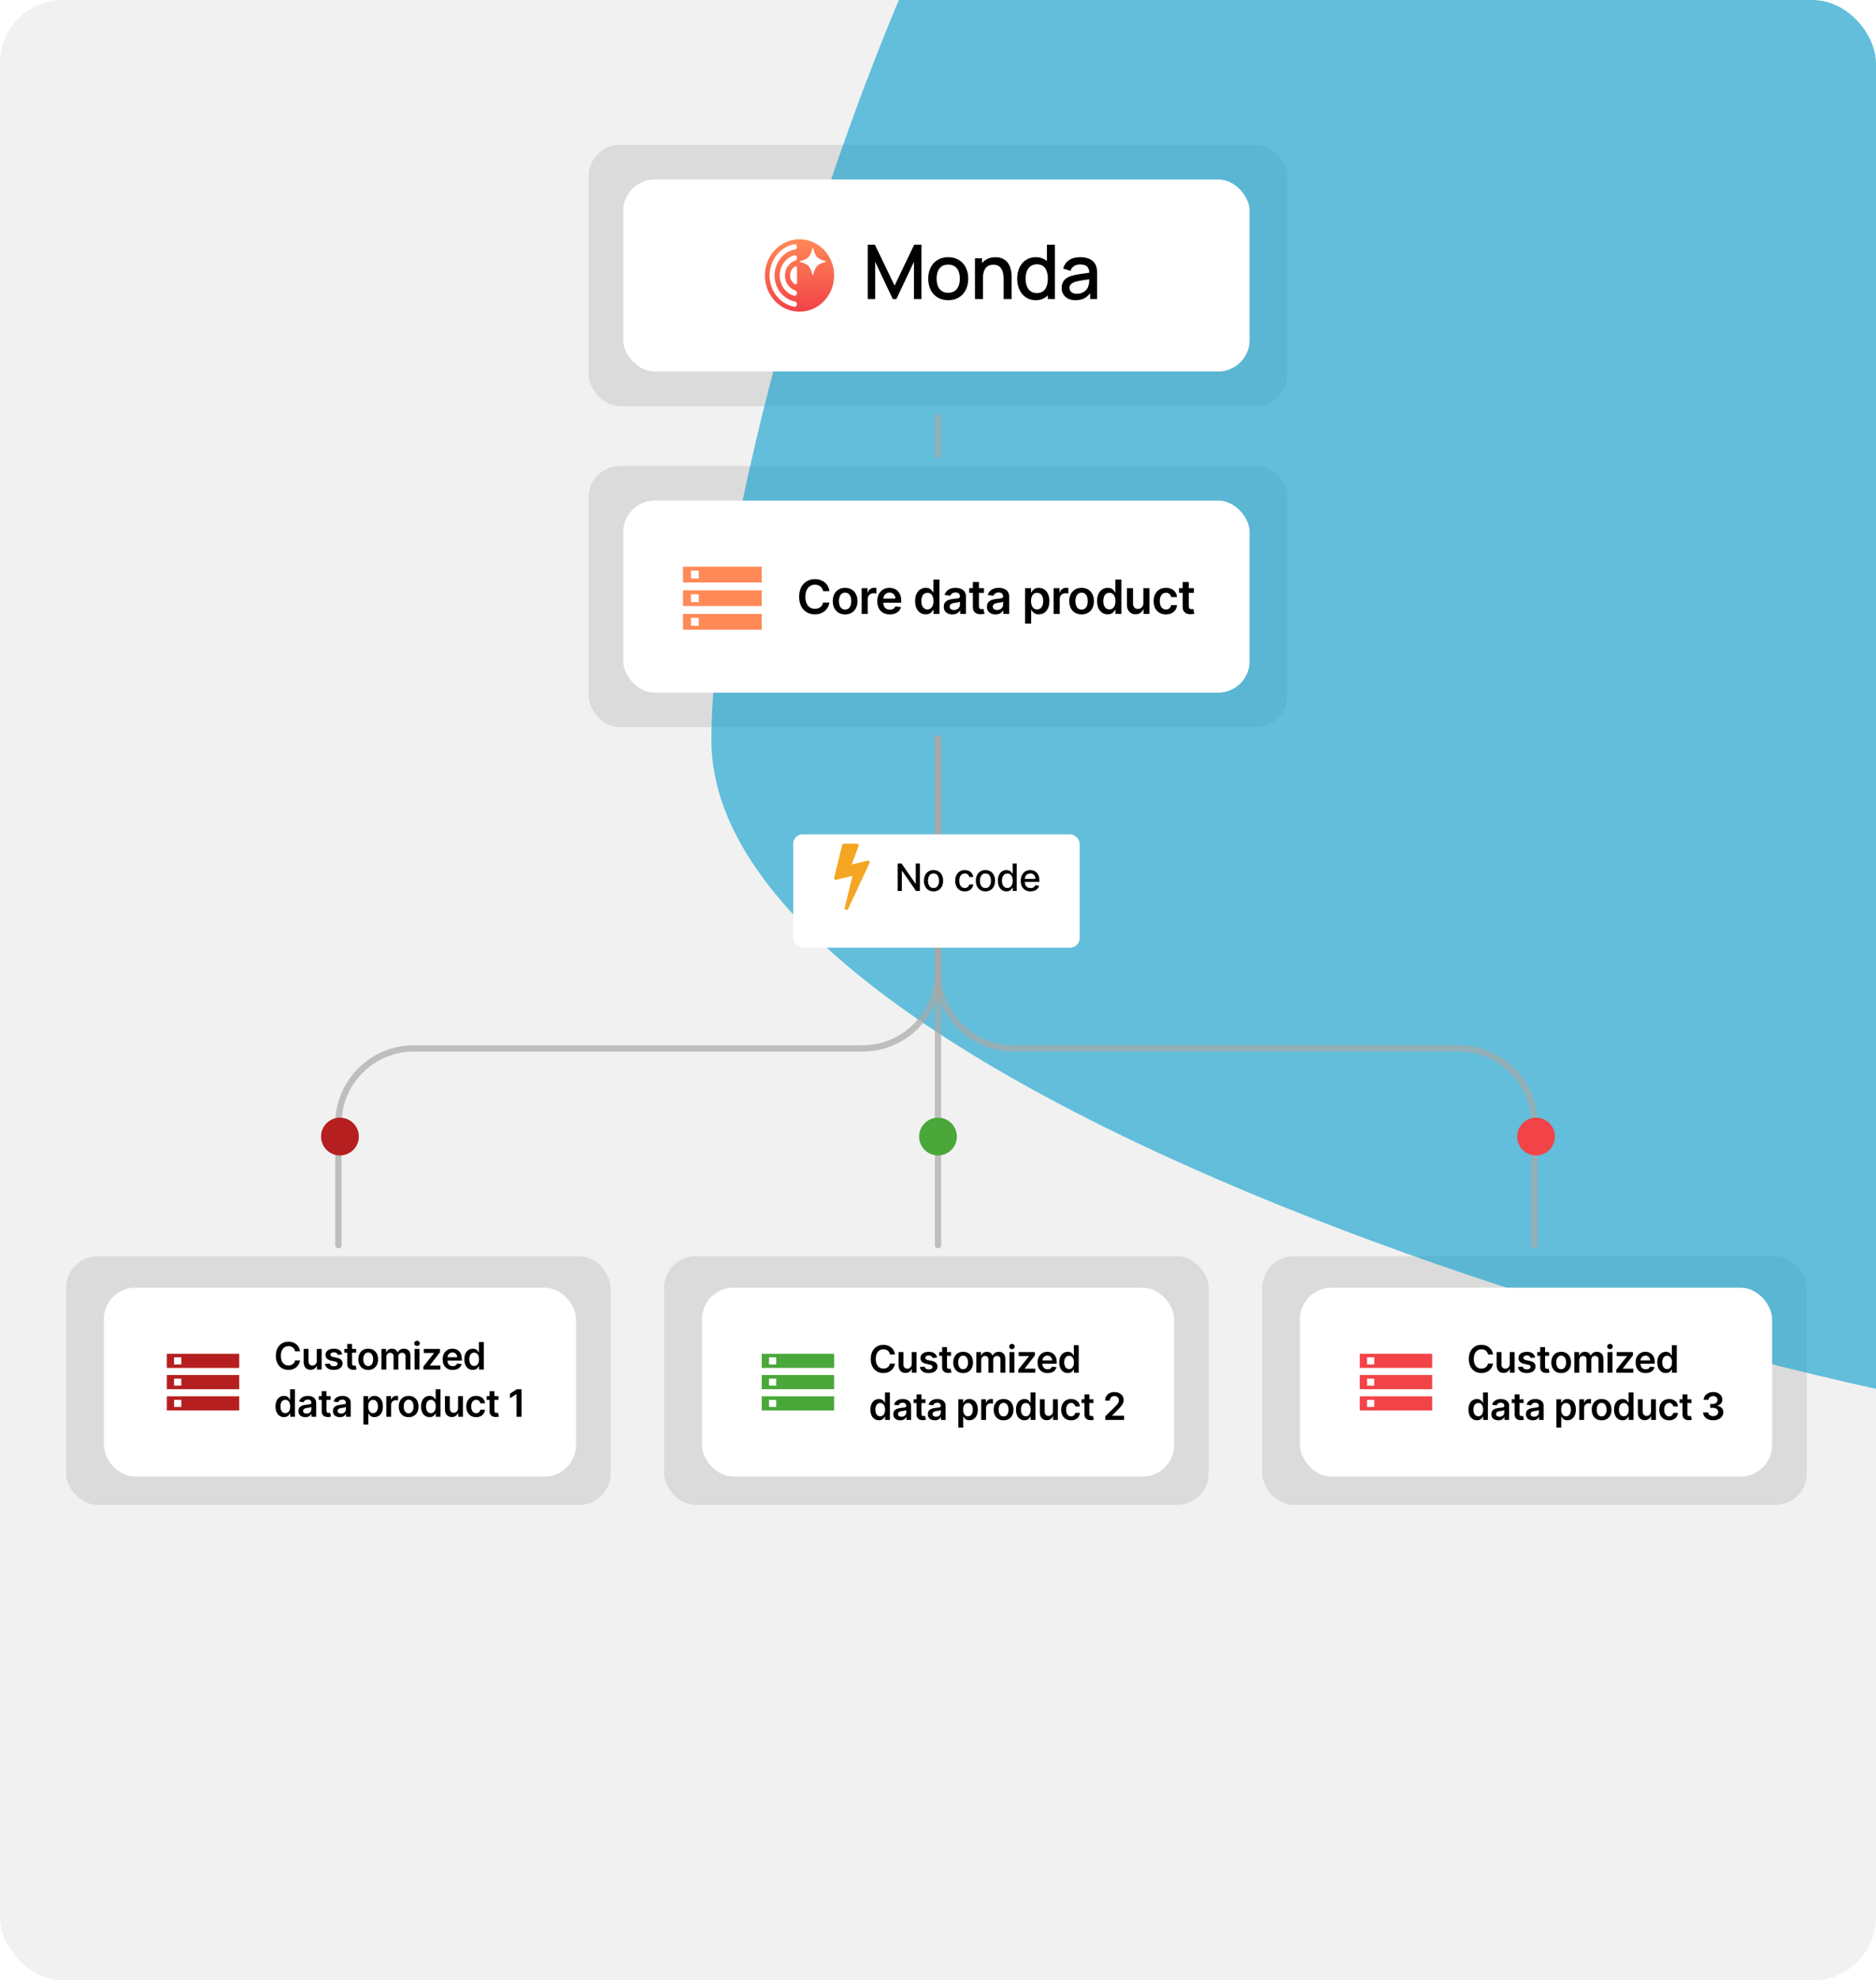
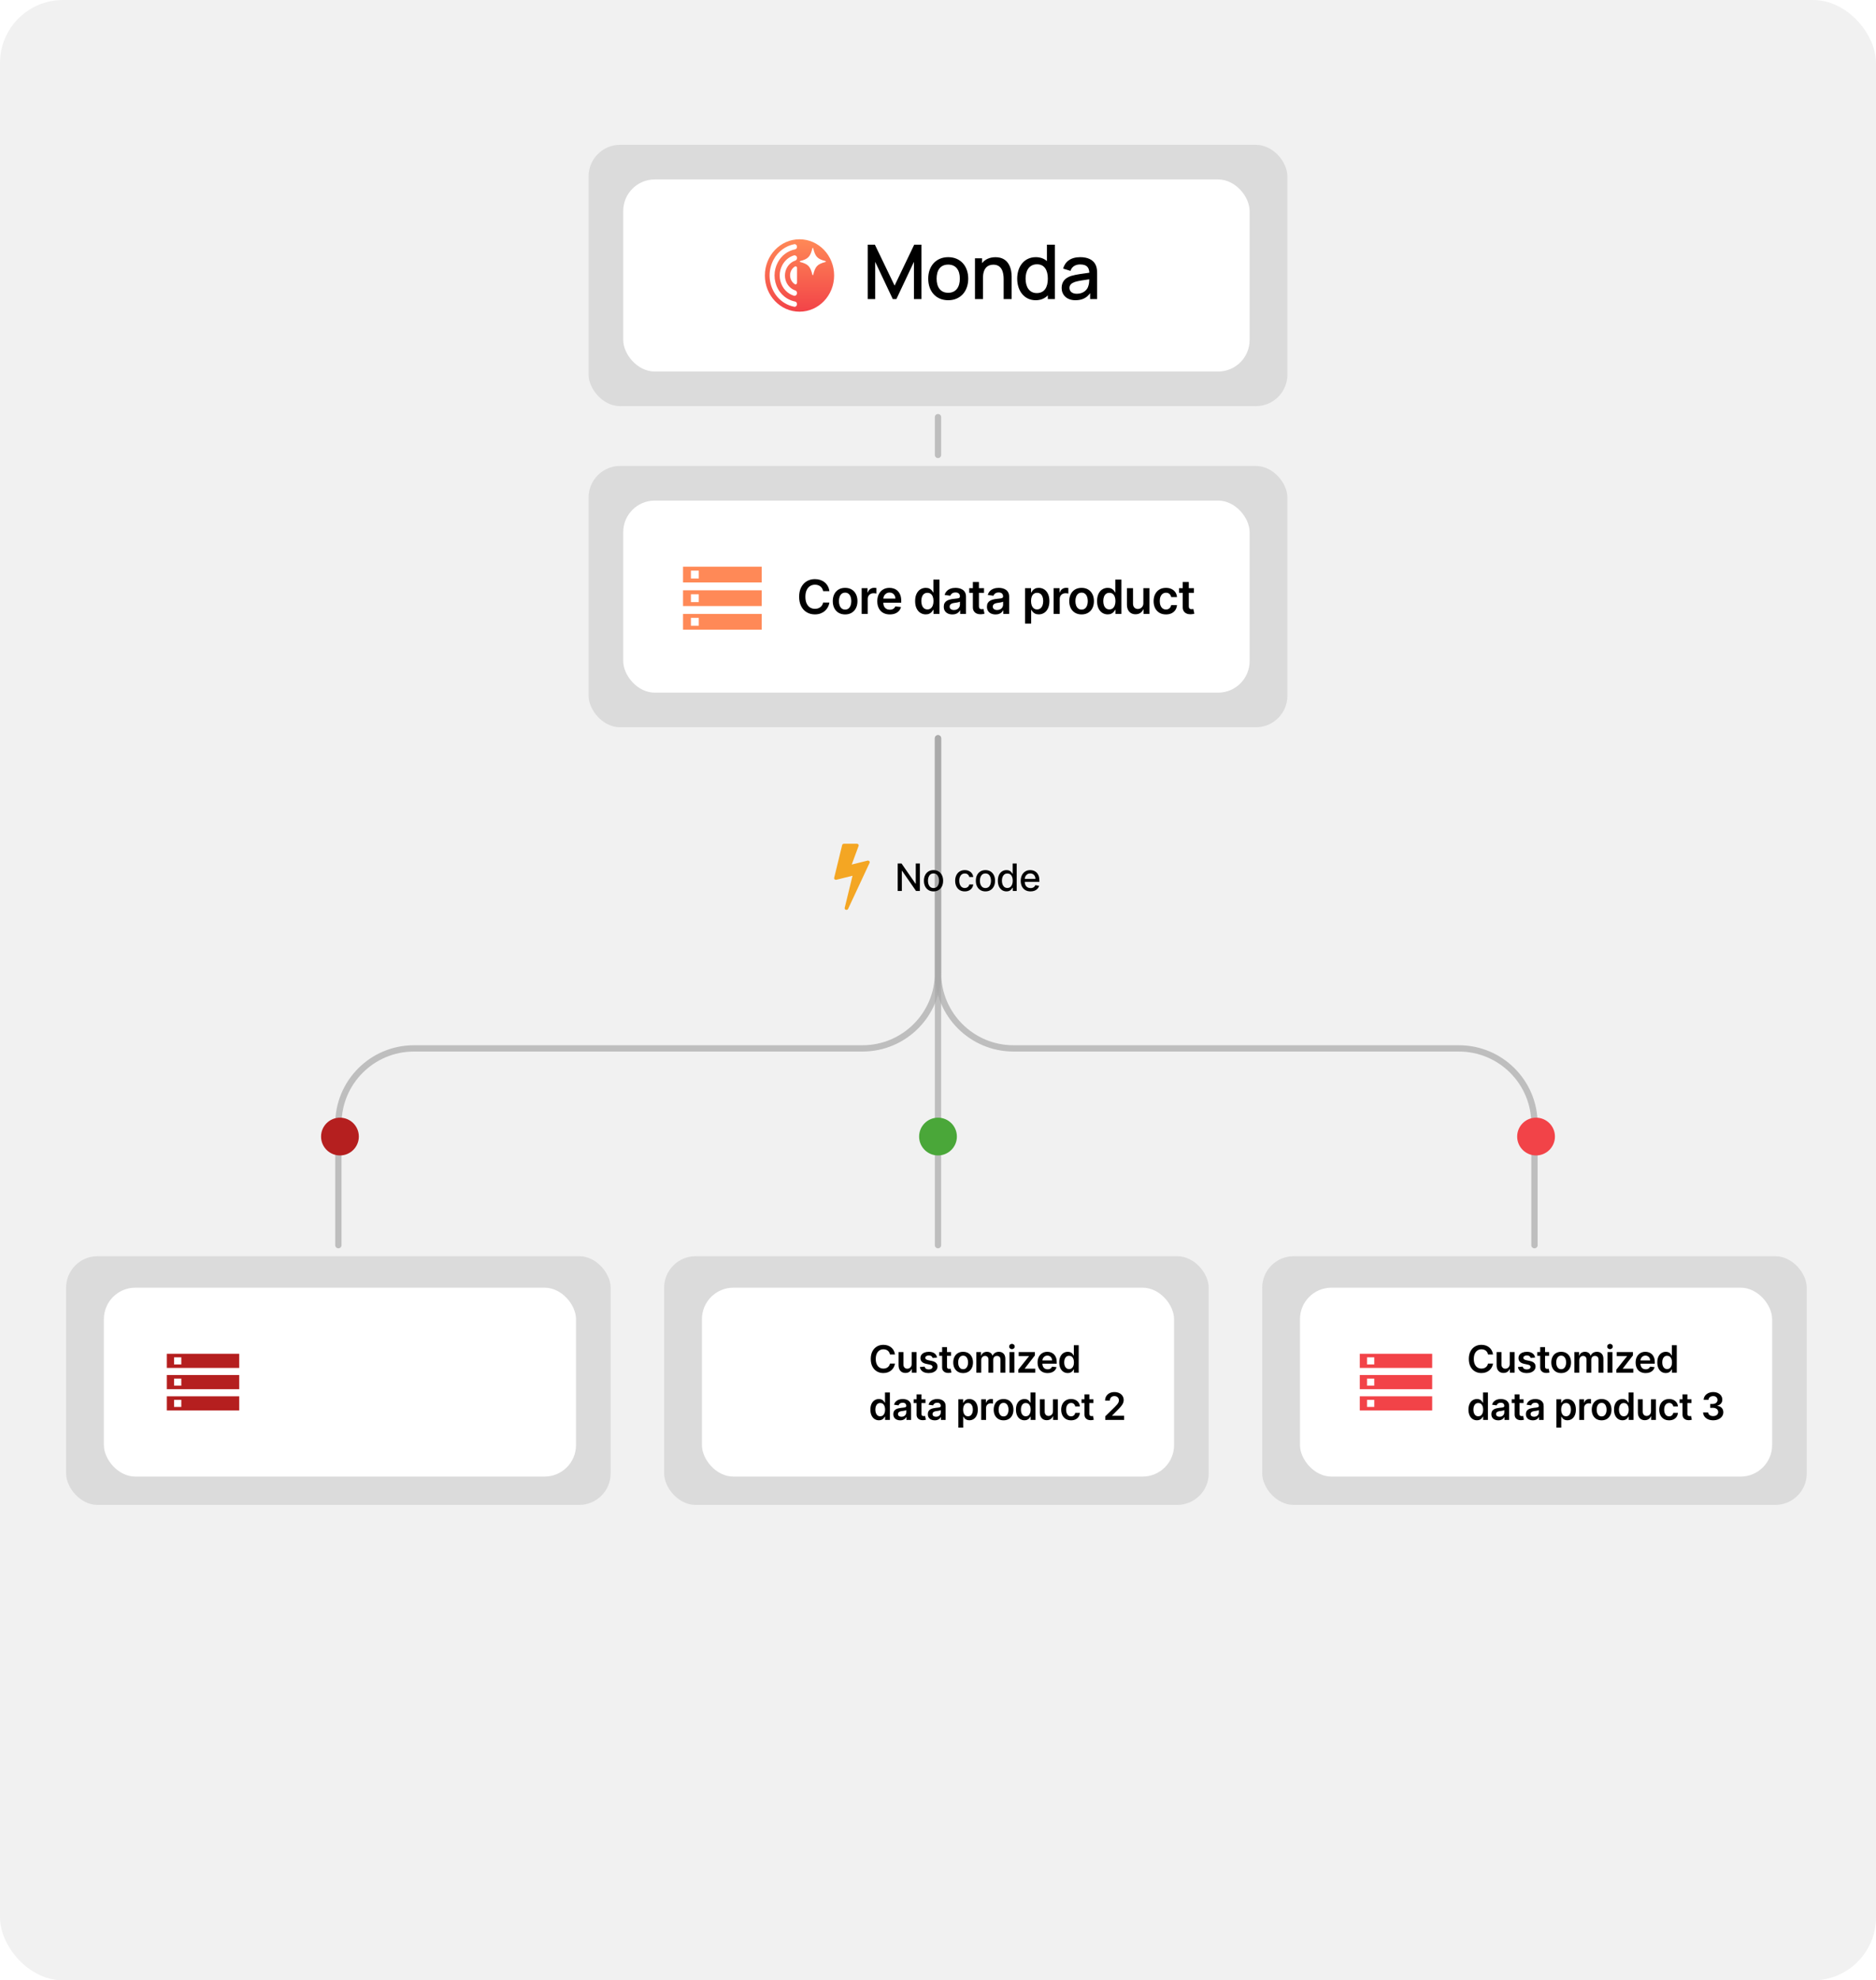
<svg xmlns="http://www.w3.org/2000/svg" width="596" height="629" viewBox="0 0 596 629" fill="none">
  <g clip-path="url(#clip0_3118_1393)">
    <rect width="596" height="629" rx="20" fill="#F1F1F1" />
    <rect x="187" y="148" width="222" height="83" rx="10" fill="#A9A9A9" fill-opacity="0.3" />
    <rect x="187" y="46" width="222" height="83" rx="10" fill="#A9A9A9" fill-opacity="0.3" />
    <rect x="211" y="399" width="173" height="79" rx="10" fill="#A9A9A9" fill-opacity="0.3" />
    <rect x="21" y="399" width="173" height="79" rx="10" fill="#A9A9A9" fill-opacity="0.3" />
    <rect x="401" y="399" width="173" height="79" rx="10" fill="#A9A9A9" fill-opacity="0.3" />
    <g opacity="0.6" filter="url(#filter0_f_3118_1393)">
-       <path d="M899 241.315C899 360.434 812.917 457 706.729 457C600.54 457 226 354.135 226 235.016C226 115.897 366.797 -319.945 508.197 -99.861C558.142 -267.271 899 122.197 899 241.315Z" fill="#049DCD" />
-     </g>
+       </g>
    <rect x="198" y="159" width="199" height="61" rx="10" fill="white" />
    <rect x="198" y="57" width="199" height="61" rx="10" fill="white" />
    <rect x="223" y="409" width="150" height="60" rx="10" fill="white" />
    <rect x="33" y="409" width="150" height="60" rx="10" fill="white" />
    <rect x="413" y="409" width="150" height="60" rx="10" fill="white" />
    <path d="M263.498 187.772H261.506C261.449 187.445 261.345 187.156 261.192 186.903C261.039 186.648 260.849 186.431 260.622 186.254C260.395 186.076 260.135 185.943 259.844 185.854C259.557 185.762 259.246 185.716 258.912 185.716C258.319 185.716 257.793 185.865 257.335 186.163C256.877 186.458 256.519 186.891 256.259 187.463C256 188.031 255.87 188.725 255.87 189.545C255.87 190.38 256 191.083 256.259 191.655C256.522 192.223 256.881 192.653 257.335 192.944C257.793 193.232 258.317 193.375 258.907 193.375C259.233 193.375 259.539 193.333 259.823 193.248C260.11 193.159 260.368 193.029 260.595 192.859C260.826 192.688 261.02 192.479 261.176 192.23C261.336 191.982 261.446 191.697 261.506 191.378L263.498 191.388C263.424 191.907 263.262 192.393 263.014 192.848C262.769 193.303 262.447 193.704 262.049 194.052C261.652 194.396 261.186 194.666 260.654 194.862C260.121 195.053 259.53 195.149 258.88 195.149C257.921 195.149 257.065 194.927 256.313 194.483C255.56 194.039 254.967 193.398 254.533 192.56C254.1 191.722 253.884 190.717 253.884 189.545C253.884 188.37 254.102 187.365 254.539 186.531C254.976 185.692 255.57 185.051 256.323 184.608C257.076 184.164 257.928 183.942 258.88 183.942C259.487 183.942 260.052 184.027 260.574 184.197C261.096 184.368 261.561 184.618 261.97 184.949C262.378 185.275 262.713 185.676 262.976 186.152C263.243 186.625 263.417 187.164 263.498 187.772ZM268.492 195.16C267.693 195.16 267 194.984 266.414 194.632C265.828 194.281 265.374 193.789 265.051 193.157C264.731 192.525 264.571 191.786 264.571 190.941C264.571 190.096 264.731 189.355 265.051 188.72C265.374 188.084 265.828 187.591 266.414 187.239C267 186.887 267.693 186.712 268.492 186.712C269.291 186.712 269.983 186.887 270.569 187.239C271.155 187.591 271.608 188.084 271.927 188.72C272.251 189.355 272.412 190.096 272.412 190.941C272.412 191.786 272.251 192.525 271.927 193.157C271.608 193.789 271.155 194.281 270.569 194.632C269.983 194.984 269.291 195.16 268.492 195.16ZM268.502 193.615C268.936 193.615 269.298 193.496 269.589 193.258C269.88 193.017 270.097 192.694 270.239 192.289C270.384 191.884 270.457 191.433 270.457 190.936C270.457 190.435 270.384 189.982 270.239 189.577C270.097 189.169 269.88 188.844 269.589 188.603C269.298 188.361 268.936 188.24 268.502 188.24C268.058 188.24 267.689 188.361 267.394 188.603C267.103 188.844 266.885 189.169 266.739 189.577C266.597 189.982 266.526 190.435 266.526 190.936C266.526 191.433 266.597 191.884 266.739 192.289C266.885 192.694 267.103 193.017 267.394 193.258C267.689 193.496 268.058 193.615 268.502 193.615ZM273.749 195V186.818H275.618V188.182H275.704C275.853 187.71 276.109 187.346 276.471 187.09C276.836 186.831 277.254 186.701 277.722 186.701C277.829 186.701 277.948 186.706 278.079 186.717C278.214 186.724 278.326 186.737 278.415 186.754V188.528C278.333 188.5 278.204 188.475 278.026 188.453C277.852 188.429 277.683 188.416 277.52 188.416C277.169 188.416 276.852 188.493 276.572 188.645C276.295 188.794 276.077 189.002 275.917 189.268C275.757 189.535 275.677 189.842 275.677 190.19V195H273.749ZM282.681 195.16C281.861 195.16 281.153 194.989 280.556 194.648C279.963 194.304 279.507 193.817 279.187 193.189C278.867 192.557 278.708 191.813 278.708 190.957C278.708 190.115 278.867 189.377 279.187 188.741C279.51 188.102 279.961 187.605 280.54 187.25C281.119 186.891 281.799 186.712 282.58 186.712C283.084 186.712 283.56 186.793 284.008 186.957C284.459 187.116 284.856 187.365 285.201 187.702C285.549 188.04 285.822 188.469 286.021 188.991C286.22 189.51 286.319 190.128 286.319 190.845V191.436H279.613V190.137H284.471C284.468 189.767 284.388 189.439 284.231 189.151C284.075 188.86 283.857 188.631 283.576 188.464C283.299 188.297 282.976 188.214 282.607 188.214C282.213 188.214 281.866 188.31 281.568 188.501C281.27 188.69 281.037 188.938 280.87 189.247C280.707 189.553 280.623 189.888 280.62 190.254V191.388C280.62 191.864 280.707 192.273 280.881 192.614C281.055 192.951 281.298 193.21 281.611 193.391C281.923 193.569 282.289 193.658 282.708 193.658C282.988 193.658 283.242 193.619 283.47 193.54C283.697 193.459 283.894 193.34 284.061 193.184C284.228 193.027 284.354 192.834 284.439 192.603L286.24 192.805C286.126 193.281 285.909 193.697 285.59 194.052C285.274 194.403 284.869 194.677 284.375 194.872C283.882 195.064 283.317 195.16 282.681 195.16ZM294.108 195.144C293.465 195.144 292.89 194.979 292.382 194.648C291.874 194.318 291.473 193.839 291.178 193.21C290.883 192.582 290.736 191.818 290.736 190.92C290.736 190.011 290.885 189.244 291.183 188.619C291.485 187.99 291.892 187.516 292.403 187.196C292.914 186.873 293.484 186.712 294.113 186.712C294.592 186.712 294.987 186.793 295.296 186.957C295.604 187.116 295.849 187.31 296.031 187.537C296.212 187.761 296.352 187.972 296.451 188.171H296.531V184.091H298.465V195H296.569V193.711H296.451C296.352 193.91 296.208 194.121 296.02 194.345C295.832 194.565 295.583 194.753 295.274 194.909C294.965 195.066 294.576 195.144 294.108 195.144ZM294.646 193.562C295.054 193.562 295.402 193.452 295.69 193.232C295.977 193.008 296.196 192.697 296.345 192.299C296.494 191.902 296.569 191.438 296.569 190.909C296.569 190.38 296.494 189.92 296.345 189.529C296.199 189.139 295.983 188.835 295.695 188.619C295.411 188.402 295.061 188.294 294.646 188.294C294.216 188.294 293.857 188.406 293.57 188.629C293.282 188.853 293.065 189.162 292.92 189.556C292.774 189.95 292.701 190.401 292.701 190.909C292.701 191.42 292.774 191.877 292.92 192.278C293.069 192.676 293.287 192.99 293.575 193.221C293.866 193.448 294.223 193.562 294.646 193.562ZM302.574 195.165C302.056 195.165 301.589 195.073 301.173 194.888C300.761 194.7 300.435 194.423 300.193 194.057C299.955 193.691 299.836 193.24 299.836 192.704C299.836 192.243 299.921 191.861 300.092 191.559C300.262 191.257 300.495 191.016 300.79 190.835C301.084 190.653 301.416 190.517 301.786 190.424C302.159 190.328 302.544 190.259 302.942 190.217C303.421 190.167 303.81 190.123 304.108 190.083C304.406 190.041 304.623 189.977 304.758 189.892C304.897 189.803 304.966 189.666 304.966 189.482V189.45C304.966 189.048 304.847 188.738 304.609 188.517C304.371 188.297 304.028 188.187 303.581 188.187C303.109 188.187 302.734 188.29 302.457 188.496C302.183 188.702 301.999 188.945 301.903 189.226L300.102 188.97C300.245 188.473 300.479 188.058 300.806 187.724C301.132 187.386 301.532 187.134 302.004 186.967C302.476 186.797 302.998 186.712 303.57 186.712C303.964 186.712 304.357 186.758 304.747 186.85C305.138 186.942 305.495 187.095 305.818 187.308C306.141 187.518 306.4 187.804 306.596 188.166C306.795 188.528 306.894 188.981 306.894 189.524V195H305.04V193.876H304.976C304.859 194.103 304.694 194.316 304.481 194.515C304.272 194.711 304.007 194.869 303.687 194.989C303.371 195.107 303 195.165 302.574 195.165ZM303.075 193.748C303.462 193.748 303.797 193.672 304.082 193.519C304.366 193.363 304.584 193.157 304.737 192.901C304.893 192.646 304.971 192.367 304.971 192.065V191.101C304.911 191.151 304.808 191.197 304.662 191.239C304.52 191.282 304.36 191.319 304.183 191.351C304.005 191.383 303.829 191.412 303.655 191.436C303.481 191.461 303.33 191.483 303.203 191.5C302.915 191.539 302.658 191.603 302.43 191.692C302.203 191.781 302.024 191.905 301.892 192.065C301.761 192.221 301.695 192.424 301.695 192.672C301.695 193.027 301.825 193.295 302.084 193.477C302.343 193.658 302.674 193.748 303.075 193.748ZM312.619 186.818V188.31H307.915V186.818H312.619ZM309.076 184.858H311.005V192.539C311.005 192.798 311.044 192.997 311.122 193.136C311.203 193.271 311.31 193.363 311.441 193.413C311.573 193.462 311.718 193.487 311.878 193.487C311.999 193.487 312.109 193.478 312.208 193.461C312.311 193.443 312.389 193.427 312.443 193.413L312.768 194.92C312.665 194.956 312.517 194.995 312.326 195.037C312.137 195.08 311.907 195.105 311.633 195.112C311.15 195.126 310.715 195.053 310.328 194.893C309.941 194.73 309.634 194.478 309.407 194.137C309.183 193.796 309.073 193.37 309.076 192.859V184.858ZM316.286 195.165C315.767 195.165 315.3 195.073 314.885 194.888C314.473 194.7 314.146 194.423 313.905 194.057C313.667 193.691 313.548 193.24 313.548 192.704C313.548 192.243 313.633 191.861 313.803 191.559C313.974 191.257 314.206 191.016 314.501 190.835C314.796 190.653 315.128 190.517 315.497 190.424C315.87 190.328 316.255 190.259 316.653 190.217C317.133 190.167 317.521 190.123 317.82 190.083C318.118 190.041 318.335 189.977 318.47 189.892C318.608 189.803 318.677 189.666 318.677 189.482V189.45C318.677 189.048 318.558 188.738 318.32 188.517C318.082 188.297 317.74 188.187 317.292 188.187C316.82 188.187 316.445 188.29 316.168 188.496C315.895 188.702 315.71 188.945 315.614 189.226L313.814 188.97C313.956 188.473 314.19 188.058 314.517 187.724C314.844 187.386 315.243 187.134 315.716 186.967C316.188 186.797 316.71 186.712 317.282 186.712C317.676 186.712 318.068 186.758 318.459 186.85C318.85 186.942 319.206 187.095 319.53 187.308C319.853 187.518 320.112 187.804 320.307 188.166C320.506 188.528 320.606 188.981 320.606 189.524V195H318.752V193.876H318.688C318.571 194.103 318.406 194.316 318.193 194.515C317.983 194.711 317.718 194.869 317.399 194.989C317.083 195.107 316.712 195.165 316.286 195.165ZM316.786 193.748C317.173 193.748 317.509 193.672 317.793 193.519C318.077 193.363 318.296 193.157 318.448 192.901C318.604 192.646 318.683 192.367 318.683 192.065V191.101C318.622 191.151 318.519 191.197 318.374 191.239C318.232 191.282 318.072 191.319 317.894 191.351C317.717 191.383 317.541 191.412 317.367 191.436C317.193 191.461 317.042 191.483 316.914 191.5C316.627 191.539 316.369 191.603 316.142 191.692C315.915 191.781 315.735 191.905 315.604 192.065C315.472 192.221 315.407 192.424 315.407 192.672C315.407 193.027 315.536 193.295 315.796 193.477C316.055 193.658 316.385 193.748 316.786 193.748ZM325.665 198.068V186.818H327.561V188.171H327.673C327.773 187.972 327.913 187.761 328.094 187.537C328.275 187.31 328.52 187.116 328.829 186.957C329.138 186.793 329.532 186.712 330.012 186.712C330.644 186.712 331.214 186.873 331.722 187.196C332.233 187.516 332.638 187.99 332.936 188.619C333.238 189.244 333.389 190.011 333.389 190.92C333.389 191.818 333.242 192.582 332.947 193.21C332.652 193.839 332.251 194.318 331.743 194.648C331.235 194.979 330.66 195.144 330.017 195.144C329.548 195.144 329.16 195.066 328.851 194.909C328.542 194.753 328.293 194.565 328.105 194.345C327.92 194.121 327.776 193.91 327.673 193.711H327.593V198.068H325.665ZM327.556 190.909C327.556 191.438 327.631 191.902 327.78 192.299C327.933 192.697 328.151 193.008 328.435 193.232C328.723 193.452 329.071 193.562 329.479 193.562C329.905 193.562 330.262 193.448 330.55 193.221C330.837 192.99 331.054 192.676 331.2 192.278C331.349 191.877 331.423 191.42 331.423 190.909C331.423 190.401 331.351 189.95 331.205 189.556C331.059 189.162 330.843 188.853 330.555 188.629C330.267 188.406 329.909 188.294 329.479 188.294C329.067 188.294 328.717 188.402 328.43 188.619C328.142 188.835 327.924 189.139 327.775 189.529C327.629 189.92 327.556 190.38 327.556 190.909ZM334.74 195V186.818H336.61V188.182H336.695C336.844 187.71 337.1 187.346 337.462 187.09C337.828 186.831 338.245 186.701 338.714 186.701C338.82 186.701 338.939 186.706 339.071 186.717C339.206 186.724 339.318 186.737 339.406 186.754V188.528C339.325 188.5 339.195 188.475 339.018 188.453C338.844 188.429 338.675 188.416 338.511 188.416C338.16 188.416 337.844 188.493 337.563 188.645C337.286 188.794 337.068 189.002 336.908 189.268C336.748 189.535 336.668 189.842 336.668 190.19V195H334.74ZM343.619 195.16C342.82 195.16 342.128 194.984 341.542 194.632C340.956 194.281 340.502 193.789 340.178 193.157C339.859 192.525 339.699 191.786 339.699 190.941C339.699 190.096 339.859 189.355 340.178 188.72C340.502 188.084 340.956 187.591 341.542 187.239C342.128 186.887 342.82 186.712 343.619 186.712C344.418 186.712 345.111 186.887 345.697 187.239C346.283 187.591 346.736 188.084 347.055 188.72C347.378 189.355 347.54 190.096 347.54 190.941C347.54 191.786 347.378 192.525 347.055 193.157C346.736 193.789 346.283 194.281 345.697 194.632C345.111 194.984 344.418 195.16 343.619 195.16ZM343.63 193.615C344.063 193.615 344.426 193.496 344.717 193.258C345.008 193.017 345.225 192.694 345.367 192.289C345.512 191.884 345.585 191.433 345.585 190.936C345.585 190.435 345.512 189.982 345.367 189.577C345.225 189.169 345.008 188.844 344.717 188.603C344.426 188.361 344.063 188.24 343.63 188.24C343.186 188.24 342.817 188.361 342.522 188.603C342.231 188.844 342.013 189.169 341.867 189.577C341.725 189.982 341.654 190.435 341.654 190.936C341.654 191.433 341.725 191.884 341.867 192.289C342.013 192.694 342.231 193.017 342.522 193.258C342.817 193.496 343.186 193.615 343.63 193.615ZM351.913 195.144C351.27 195.144 350.695 194.979 350.187 194.648C349.679 194.318 349.278 193.839 348.983 193.21C348.688 192.582 348.541 191.818 348.541 190.92C348.541 190.011 348.69 189.244 348.988 188.619C349.29 187.99 349.697 187.516 350.208 187.196C350.72 186.873 351.29 186.712 351.918 186.712C352.397 186.712 352.792 186.793 353.101 186.957C353.41 187.116 353.655 187.31 353.836 187.537C354.017 187.761 354.157 187.972 354.256 188.171H354.336V184.091H356.27V195H354.374V193.711H354.256C354.157 193.91 354.013 194.121 353.825 194.345C353.637 194.565 353.388 194.753 353.079 194.909C352.77 195.066 352.381 195.144 351.913 195.144ZM352.451 193.562C352.859 193.562 353.207 193.452 353.495 193.232C353.782 193.008 354.001 192.697 354.15 192.299C354.299 191.902 354.374 191.438 354.374 190.909C354.374 190.38 354.299 189.92 354.15 189.529C354.004 189.139 353.788 188.835 353.5 188.619C353.216 188.402 352.866 188.294 352.451 188.294C352.021 188.294 351.662 188.406 351.375 188.629C351.087 188.853 350.87 189.162 350.725 189.556C350.579 189.95 350.506 190.401 350.506 190.909C350.506 191.42 350.579 191.877 350.725 192.278C350.874 192.676 351.092 192.99 351.38 193.221C351.671 193.448 352.028 193.562 352.451 193.562ZM363.24 191.559V186.818H365.168V195H363.298V193.546H363.213C363.028 194.004 362.725 194.379 362.302 194.67C361.883 194.961 361.366 195.107 360.752 195.107C360.216 195.107 359.742 194.988 359.33 194.75C358.921 194.508 358.602 194.158 358.371 193.7C358.14 193.239 358.025 192.681 358.025 192.028V186.818H359.953V191.729C359.953 192.248 360.095 192.66 360.379 192.965C360.663 193.271 361.036 193.423 361.498 193.423C361.782 193.423 362.057 193.354 362.323 193.216C362.59 193.077 362.808 192.871 362.979 192.598C363.153 192.321 363.24 191.974 363.24 191.559ZM370.42 195.16C369.603 195.16 368.902 194.98 368.316 194.622C367.733 194.263 367.284 193.768 366.968 193.136C366.655 192.5 366.499 191.768 366.499 190.941C366.499 190.11 366.659 189.377 366.979 188.741C367.298 188.102 367.749 187.605 368.332 187.25C368.917 186.891 369.61 186.712 370.409 186.712C371.073 186.712 371.661 186.834 372.172 187.079C372.687 187.321 373.097 187.663 373.403 188.107C373.708 188.548 373.882 189.062 373.925 189.652H372.082C372.007 189.258 371.829 188.929 371.549 188.667C371.272 188.4 370.901 188.267 370.436 188.267C370.041 188.267 369.695 188.374 369.397 188.587C369.099 188.796 368.866 189.098 368.699 189.492C368.536 189.886 368.454 190.359 368.454 190.909C368.454 191.467 368.536 191.946 368.699 192.347C368.862 192.745 369.091 193.052 369.386 193.269C369.685 193.482 370.034 193.588 370.436 193.588C370.72 193.588 370.974 193.535 371.197 193.429C371.425 193.319 371.615 193.161 371.767 192.955C371.92 192.749 372.025 192.498 372.082 192.203H373.925C373.878 192.782 373.708 193.295 373.413 193.743C373.118 194.187 372.717 194.535 372.209 194.787C371.702 195.036 371.105 195.16 370.42 195.16ZM379.294 186.818V188.31H374.59V186.818H379.294ZM375.751 184.858H377.68V192.539C377.68 192.798 377.719 192.997 377.797 193.136C377.878 193.271 377.985 193.363 378.116 193.413C378.248 193.462 378.393 193.487 378.553 193.487C378.674 193.487 378.784 193.478 378.883 193.461C378.986 193.443 379.064 193.427 379.118 193.413L379.443 194.92C379.34 194.956 379.192 194.995 379.001 195.037C378.812 195.08 378.582 195.105 378.308 195.112C377.825 195.126 377.39 195.053 377.003 194.893C376.616 194.73 376.309 194.478 376.082 194.137C375.858 193.796 375.748 193.37 375.751 192.859V184.858Z" fill="black" />
-     <path d="M95.331 429.217H93.737C93.692 428.956 93.608 428.724 93.486 428.523C93.364 428.318 93.212 428.145 93.03 428.003C92.848 427.861 92.641 427.754 92.408 427.683C92.178 427.609 91.929 427.572 91.662 427.572C91.188 427.572 90.767 427.692 90.401 427.93C90.034 428.166 89.747 428.513 89.54 428.97C89.332 429.425 89.229 429.98 89.229 430.636C89.229 431.304 89.332 431.866 89.54 432.324C89.75 432.778 90.037 433.122 90.401 433.355C90.767 433.585 91.186 433.7 91.658 433.7C91.919 433.7 92.163 433.666 92.391 433.598C92.621 433.527 92.827 433.423 93.008 433.287C93.193 433.151 93.348 432.983 93.473 432.784C93.601 432.585 93.689 432.358 93.737 432.102L95.331 432.111C95.271 432.526 95.142 432.915 94.943 433.278C94.747 433.642 94.49 433.963 94.172 434.241C93.854 434.517 93.481 434.733 93.055 434.889C92.629 435.043 92.156 435.119 91.636 435.119C90.869 435.119 90.185 434.942 89.582 434.587C88.98 434.232 88.506 433.719 88.159 433.048C87.812 432.378 87.639 431.574 87.639 430.636C87.639 429.696 87.814 428.892 88.163 428.224C88.513 427.554 88.989 427.041 89.591 426.686C90.193 426.331 90.875 426.153 91.636 426.153C92.122 426.153 92.574 426.222 92.992 426.358C93.409 426.494 93.781 426.695 94.108 426.959C94.435 427.22 94.703 427.541 94.913 427.922C95.126 428.3 95.266 428.732 95.331 429.217ZM100.642 432.247V428.455H102.185V435H100.689V433.837H100.621C100.473 434.203 100.231 434.503 99.892 434.736C99.557 434.969 99.144 435.085 98.652 435.085C98.223 435.085 97.844 434.99 97.515 434.8C97.188 434.607 96.932 434.327 96.748 433.96C96.563 433.591 96.471 433.145 96.471 432.622V428.455H98.013V432.384C98.013 432.798 98.127 433.128 98.354 433.372C98.581 433.616 98.88 433.739 99.249 433.739C99.476 433.739 99.696 433.683 99.909 433.572C100.123 433.462 100.297 433.297 100.434 433.078C100.573 432.857 100.642 432.58 100.642 432.247ZM108.705 430.185L107.298 430.338C107.259 430.196 107.189 430.062 107.09 429.938C106.993 429.812 106.862 429.712 106.698 429.635C106.533 429.558 106.331 429.52 106.092 429.52C105.771 429.52 105.502 429.589 105.283 429.729C105.067 429.868 104.96 430.048 104.963 430.27C104.96 430.46 105.03 430.615 105.172 430.734C105.317 430.854 105.556 430.952 105.888 431.028L107.004 431.267C107.624 431.401 108.084 431.612 108.385 431.902C108.689 432.192 108.842 432.571 108.845 433.04C108.842 433.452 108.722 433.815 108.483 434.131C108.247 434.443 107.919 434.687 107.499 434.864C107.078 435.04 106.595 435.128 106.05 435.128C105.249 435.128 104.604 434.96 104.115 434.625C103.627 434.287 103.335 433.817 103.242 433.214L104.746 433.07C104.814 433.365 104.959 433.588 105.181 433.739C105.402 433.889 105.69 433.964 106.046 433.964C106.412 433.964 106.706 433.889 106.928 433.739C107.152 433.588 107.264 433.402 107.264 433.18C107.264 432.993 107.192 432.838 107.047 432.716C106.905 432.594 106.683 432.5 106.382 432.435L105.266 432.2C104.638 432.07 104.173 431.849 103.872 431.54C103.571 431.227 103.422 430.832 103.425 430.355C103.422 429.952 103.531 429.602 103.753 429.307C103.977 429.009 104.288 428.778 104.686 428.616C105.087 428.452 105.548 428.369 106.071 428.369C106.838 428.369 107.442 428.533 107.882 428.859C108.325 429.186 108.6 429.628 108.705 430.185ZM113.146 428.455V429.648H109.383V428.455H113.146ZM110.312 426.886H111.855V433.031C111.855 433.239 111.886 433.398 111.948 433.509C112.014 433.616 112.099 433.69 112.204 433.73C112.309 433.77 112.426 433.79 112.553 433.79C112.65 433.79 112.738 433.783 112.818 433.768C112.9 433.754 112.963 433.741 113.005 433.73L113.265 434.936C113.183 434.964 113.065 434.996 112.911 435.03C112.761 435.064 112.576 435.084 112.357 435.089C111.971 435.101 111.623 435.043 111.313 434.915C111.004 434.784 110.758 434.582 110.576 434.31C110.397 434.037 110.309 433.696 110.312 433.287V426.886ZM116.981 435.128C116.341 435.128 115.788 434.987 115.319 434.706C114.85 434.425 114.486 434.031 114.228 433.526C113.972 433.02 113.844 432.429 113.844 431.753C113.844 431.077 113.972 430.484 114.228 429.976C114.486 429.467 114.85 429.072 115.319 428.791C115.788 428.51 116.341 428.369 116.981 428.369C117.62 428.369 118.174 428.51 118.643 428.791C119.111 429.072 119.474 429.467 119.729 429.976C119.988 430.484 120.117 431.077 120.117 431.753C120.117 432.429 119.988 433.02 119.729 433.526C119.474 434.031 119.111 434.425 118.643 434.706C118.174 434.987 117.62 435.128 116.981 435.128ZM116.989 433.892C117.336 433.892 117.626 433.797 117.859 433.607C118.091 433.413 118.265 433.155 118.378 432.831C118.495 432.507 118.553 432.146 118.553 431.749C118.553 431.348 118.495 430.986 118.378 430.662C118.265 430.335 118.091 430.075 117.859 429.882C117.626 429.689 117.336 429.592 116.989 429.592C116.634 429.592 116.339 429.689 116.103 429.882C115.87 430.075 115.695 430.335 115.579 430.662C115.465 430.986 115.408 431.348 115.408 431.749C115.408 432.146 115.465 432.507 115.579 432.831C115.695 433.155 115.87 433.413 116.103 433.607C116.339 433.797 116.634 433.892 116.989 433.892ZM121.186 435V428.455H122.661V429.567H122.737C122.874 429.192 123.1 428.899 123.415 428.689C123.73 428.476 124.107 428.369 124.544 428.369C124.987 428.369 125.361 428.477 125.665 428.693C125.972 428.906 126.188 429.197 126.313 429.567H126.381C126.526 429.203 126.77 428.913 127.114 428.697C127.461 428.479 127.871 428.369 128.345 428.369C128.948 428.369 129.439 428.56 129.82 428.94C130.201 429.321 130.391 429.876 130.391 430.607V435H128.844V430.845C128.844 430.439 128.736 430.142 128.52 429.955C128.304 429.764 128.04 429.669 127.728 429.669C127.355 429.669 127.064 429.786 126.854 430.018C126.647 430.249 126.543 430.548 126.543 430.918V435H125.03V430.781C125.03 430.443 124.928 430.173 124.723 429.972C124.522 429.77 124.257 429.669 123.931 429.669C123.709 429.669 123.507 429.726 123.326 429.839C123.144 429.95 122.999 430.108 122.891 430.312C122.783 430.514 122.729 430.75 122.729 431.02V435H121.186ZM131.716 435V428.455H133.259V435H131.716ZM132.491 427.526C132.247 427.526 132.037 427.445 131.861 427.283C131.685 427.118 131.597 426.92 131.597 426.69C131.597 426.457 131.685 426.26 131.861 426.098C132.037 425.933 132.247 425.851 132.491 425.851C132.739 425.851 132.949 425.933 133.122 426.098C133.298 426.26 133.386 426.457 133.386 426.69C133.386 426.92 133.298 427.118 133.122 427.283C132.949 427.445 132.739 427.526 132.491 427.526ZM134.52 435V434.02L137.895 429.788V429.733H134.63V428.455H139.782V429.507L136.569 433.666V433.722H139.893V435H134.52ZM143.813 435.128C143.157 435.128 142.59 434.991 142.113 434.719C141.639 434.443 141.274 434.054 141.018 433.551C140.762 433.045 140.634 432.45 140.634 431.766C140.634 431.092 140.762 430.501 141.018 429.993C141.276 429.482 141.637 429.084 142.1 428.8C142.563 428.513 143.107 428.369 143.732 428.369C144.136 428.369 144.516 428.435 144.874 428.565C145.235 428.693 145.553 428.892 145.829 429.162C146.107 429.432 146.326 429.776 146.485 430.193C146.644 430.608 146.724 431.102 146.724 431.676V432.149H141.359V431.109H145.245C145.242 430.814 145.178 430.551 145.053 430.321C144.928 430.088 144.754 429.905 144.529 429.771C144.308 429.638 144.049 429.571 143.754 429.571C143.438 429.571 143.161 429.648 142.923 429.801C142.684 429.952 142.498 430.151 142.364 430.398C142.234 430.642 142.167 430.911 142.164 431.203V432.111C142.164 432.491 142.234 432.818 142.373 433.091C142.512 433.361 142.707 433.568 142.957 433.713C143.207 433.855 143.499 433.926 143.835 433.926C144.059 433.926 144.262 433.895 144.444 433.832C144.626 433.767 144.783 433.672 144.917 433.547C145.051 433.422 145.151 433.267 145.22 433.082L146.66 433.244C146.569 433.625 146.396 433.957 146.14 434.241C145.887 434.523 145.563 434.741 145.168 434.898C144.774 435.051 144.322 435.128 143.813 435.128ZM150.218 435.115C149.704 435.115 149.243 434.983 148.837 434.719C148.431 434.455 148.11 434.071 147.874 433.568C147.638 433.065 147.52 432.455 147.52 431.736C147.52 431.009 147.64 430.395 147.878 429.895C148.12 429.392 148.445 429.013 148.854 428.757C149.263 428.499 149.719 428.369 150.222 428.369C150.606 428.369 150.921 428.435 151.168 428.565C151.415 428.693 151.611 428.848 151.756 429.03C151.901 429.209 152.013 429.378 152.093 429.537H152.157V426.273H153.704V435H152.187V433.969H152.093C152.013 434.128 151.898 434.297 151.748 434.476C151.597 434.652 151.398 434.803 151.151 434.928C150.904 435.053 150.593 435.115 150.218 435.115ZM150.648 433.849C150.975 433.849 151.253 433.761 151.483 433.585C151.714 433.406 151.888 433.158 152.008 432.839C152.127 432.521 152.187 432.151 152.187 431.727C152.187 431.304 152.127 430.936 152.008 430.624C151.891 430.311 151.718 430.068 151.488 429.895C151.26 429.722 150.981 429.635 150.648 429.635C150.304 429.635 150.018 429.724 149.787 429.903C149.557 430.082 149.384 430.33 149.268 430.645C149.151 430.96 149.093 431.321 149.093 431.727C149.093 432.136 149.151 432.501 149.268 432.822C149.387 433.141 149.562 433.392 149.792 433.577C150.025 433.759 150.31 433.849 150.648 433.849ZM90.222 450.115C89.707 450.115 89.247 449.983 88.841 449.719C88.435 449.455 88.114 449.071 87.878 448.568C87.642 448.065 87.524 447.455 87.524 446.736C87.524 446.009 87.644 445.395 87.882 444.895C88.124 444.392 88.449 444.013 88.858 443.757C89.267 443.499 89.723 443.369 90.226 443.369C90.609 443.369 90.925 443.435 91.172 443.565C91.419 443.693 91.615 443.848 91.76 444.03C91.905 444.209 92.017 444.378 92.097 444.537H92.16V441.273H93.707V450H92.19V448.969H92.097C92.017 449.128 91.902 449.297 91.751 449.476C91.601 449.652 91.402 449.803 91.155 449.928C90.908 450.053 90.597 450.115 90.222 450.115ZM90.652 448.849C90.979 448.849 91.257 448.761 91.487 448.585C91.717 448.406 91.892 448.158 92.011 447.839C92.131 447.521 92.19 447.151 92.19 446.727C92.19 446.304 92.131 445.936 92.011 445.624C91.895 445.311 91.722 445.068 91.492 444.895C91.264 444.722 90.984 444.635 90.652 444.635C90.308 444.635 90.021 444.724 89.791 444.903C89.561 445.082 89.388 445.33 89.271 445.645C89.155 445.96 89.097 446.321 89.097 446.727C89.097 447.136 89.155 447.501 89.271 447.822C89.391 448.141 89.565 448.392 89.796 448.577C90.028 448.759 90.314 448.849 90.652 448.849ZM96.995 450.132C96.58 450.132 96.206 450.058 95.874 449.911C95.544 449.76 95.283 449.538 95.09 449.246C94.9 448.953 94.804 448.592 94.804 448.163C94.804 447.794 94.873 447.489 95.009 447.247C95.145 447.006 95.331 446.812 95.567 446.668C95.803 446.523 96.069 446.413 96.364 446.339C96.662 446.263 96.971 446.207 97.289 446.173C97.672 446.134 97.983 446.098 98.222 446.067C98.461 446.033 98.634 445.982 98.742 445.913C98.853 445.842 98.908 445.733 98.908 445.585V445.56C98.908 445.239 98.813 444.99 98.623 444.814C98.432 444.638 98.158 444.55 97.8 444.55C97.422 444.55 97.123 444.632 96.901 444.797C96.682 444.962 96.534 445.156 96.458 445.381L95.017 445.176C95.131 444.778 95.319 444.446 95.58 444.179C95.841 443.909 96.161 443.707 96.539 443.574C96.917 443.438 97.334 443.369 97.792 443.369C98.107 443.369 98.421 443.406 98.733 443.48C99.046 443.554 99.331 443.676 99.59 443.847C99.848 444.014 100.056 444.243 100.212 444.533C100.371 444.822 100.451 445.185 100.451 445.619V450H98.968V449.101H98.917C98.823 449.283 98.691 449.453 98.52 449.612C98.353 449.768 98.141 449.895 97.885 449.991C97.632 450.085 97.336 450.132 96.995 450.132ZM97.395 448.999C97.705 448.999 97.973 448.937 98.201 448.815C98.428 448.69 98.603 448.526 98.725 448.321C98.85 448.116 98.912 447.893 98.912 447.652V446.881C98.864 446.92 98.782 446.957 98.665 446.991C98.552 447.026 98.424 447.055 98.282 447.081C98.14 447.107 97.999 447.129 97.86 447.149C97.721 447.169 97.6 447.186 97.498 447.2C97.267 447.232 97.061 447.283 96.88 447.354C96.698 447.425 96.554 447.524 96.449 447.652C96.344 447.777 96.292 447.939 96.292 448.138C96.292 448.422 96.395 448.636 96.603 448.781C96.81 448.926 97.074 448.999 97.395 448.999ZM105.03 443.455V444.648H101.268V443.455H105.03ZM102.196 441.886H103.739V448.031C103.739 448.239 103.77 448.398 103.833 448.509C103.898 448.616 103.983 448.69 104.089 448.73C104.194 448.77 104.31 448.79 104.438 448.79C104.535 448.79 104.623 448.783 104.702 448.768C104.785 448.754 104.847 448.741 104.89 448.73L105.15 449.936C105.067 449.964 104.949 449.996 104.796 450.03C104.645 450.064 104.461 450.084 104.242 450.089C103.856 450.101 103.508 450.043 103.198 449.915C102.888 449.784 102.643 449.582 102.461 449.31C102.282 449.037 102.194 448.696 102.196 448.287V441.886ZM107.964 450.132C107.549 450.132 107.176 450.058 106.843 449.911C106.514 449.76 106.252 449.538 106.059 449.246C105.869 448.953 105.774 448.592 105.774 448.163C105.774 447.794 105.842 447.489 105.978 447.247C106.115 447.006 106.301 446.812 106.536 446.668C106.772 446.523 107.038 446.413 107.333 446.339C107.632 446.263 107.94 446.207 108.258 446.173C108.642 446.134 108.953 446.098 109.191 446.067C109.43 446.033 109.603 445.982 109.711 445.913C109.822 445.842 109.877 445.733 109.877 445.585V445.56C109.877 445.239 109.782 444.99 109.592 444.814C109.401 444.638 109.127 444.55 108.769 444.55C108.392 444.55 108.092 444.632 107.87 444.797C107.651 444.962 107.504 445.156 107.427 445.381L105.987 445.176C106.1 444.778 106.288 444.446 106.549 444.179C106.811 443.909 107.13 443.707 107.508 443.574C107.886 443.438 108.303 443.369 108.761 443.369C109.076 443.369 109.39 443.406 109.703 443.48C110.015 443.554 110.301 443.676 110.559 443.847C110.818 444.014 111.025 444.243 111.181 444.533C111.34 444.822 111.42 445.185 111.42 445.619V450H109.937V449.101H109.886C109.792 449.283 109.66 449.453 109.49 449.612C109.322 449.768 109.11 449.895 108.855 449.991C108.602 450.085 108.305 450.132 107.964 450.132ZM108.365 448.999C108.674 448.999 108.943 448.937 109.17 448.815C109.397 448.69 109.572 448.526 109.694 448.321C109.819 448.116 109.882 447.893 109.882 447.652V446.881C109.833 446.92 109.751 446.957 109.634 446.991C109.521 447.026 109.393 447.055 109.251 447.081C109.109 447.107 108.968 447.129 108.829 447.149C108.69 447.169 108.569 447.186 108.467 447.2C108.237 447.232 108.031 447.283 107.849 447.354C107.667 447.425 107.524 447.524 107.418 447.652C107.313 447.777 107.261 447.939 107.261 448.138C107.261 448.422 107.365 448.636 107.572 448.781C107.779 448.926 108.043 448.999 108.365 448.999ZM115.468 452.455V443.455H116.985V444.537H117.074C117.154 444.378 117.266 444.209 117.411 444.03C117.556 443.848 117.752 443.693 117.999 443.565C118.246 443.435 118.561 443.369 118.945 443.369C119.451 443.369 119.907 443.499 120.313 443.757C120.722 444.013 121.046 444.392 121.284 444.895C121.526 445.395 121.647 446.009 121.647 446.736C121.647 447.455 121.529 448.065 121.293 448.568C121.057 449.071 120.736 449.455 120.33 449.719C119.924 449.983 119.463 450.115 118.949 450.115C118.574 450.115 118.263 450.053 118.016 449.928C117.769 449.803 117.57 449.652 117.419 449.476C117.272 449.297 117.157 449.128 117.074 448.969H117.01V452.455H115.468ZM116.98 446.727C116.98 447.151 117.04 447.521 117.159 447.839C117.282 448.158 117.456 448.406 117.684 448.585C117.914 448.761 118.192 448.849 118.519 448.849C118.86 448.849 119.145 448.759 119.375 448.577C119.605 448.392 119.779 448.141 119.895 447.822C120.014 447.501 120.074 447.136 120.074 446.727C120.074 446.321 120.016 445.96 119.899 445.645C119.783 445.33 119.61 445.082 119.38 444.903C119.149 444.724 118.862 444.635 118.519 444.635C118.189 444.635 117.909 444.722 117.679 444.895C117.449 445.068 117.274 445.311 117.155 445.624C117.039 445.936 116.98 446.304 116.98 446.727ZM122.728 450V443.455H124.223V444.545H124.292C124.411 444.168 124.615 443.876 124.905 443.672C125.198 443.464 125.532 443.361 125.907 443.361C125.992 443.361 126.087 443.365 126.192 443.374C126.3 443.379 126.39 443.389 126.461 443.403V444.822C126.395 444.8 126.292 444.78 126.149 444.763C126.01 444.743 125.875 444.733 125.745 444.733C125.463 444.733 125.211 444.794 124.986 444.916C124.765 445.036 124.59 445.202 124.462 445.415C124.334 445.628 124.27 445.874 124.27 446.152V450H122.728ZM129.831 450.128C129.192 450.128 128.638 449.987 128.169 449.706C127.7 449.425 127.337 449.031 127.078 448.526C126.822 448.02 126.695 447.429 126.695 446.753C126.695 446.077 126.822 445.484 127.078 444.976C127.337 444.467 127.7 444.072 128.169 443.791C128.638 443.51 129.192 443.369 129.831 443.369C130.47 443.369 131.024 443.51 131.493 443.791C131.962 444.072 132.324 444.467 132.58 444.976C132.838 445.484 132.967 446.077 132.967 446.753C132.967 447.429 132.838 448.02 132.58 448.526C132.324 449.031 131.962 449.425 131.493 449.706C131.024 449.987 130.47 450.128 129.831 450.128ZM129.84 448.892C130.186 448.892 130.476 448.797 130.709 448.607C130.942 448.413 131.115 448.155 131.229 447.831C131.345 447.507 131.403 447.146 131.403 446.749C131.403 446.348 131.345 445.986 131.229 445.662C131.115 445.335 130.942 445.075 130.709 444.882C130.476 444.689 130.186 444.592 129.84 444.592C129.484 444.592 129.189 444.689 128.953 444.882C128.72 445.075 128.545 445.335 128.429 445.662C128.315 445.986 128.259 446.348 128.259 446.749C128.259 447.146 128.315 447.507 128.429 447.831C128.545 448.155 128.72 448.413 128.953 448.607C129.189 448.797 129.484 448.892 129.84 448.892ZM136.466 450.115C135.951 450.115 135.491 449.983 135.085 449.719C134.679 449.455 134.358 449.071 134.122 448.568C133.886 448.065 133.768 447.455 133.768 446.736C133.768 446.009 133.888 445.395 134.126 444.895C134.368 444.392 134.693 444.013 135.102 443.757C135.511 443.499 135.967 443.369 136.47 443.369C136.853 443.369 137.169 443.435 137.416 443.565C137.663 443.693 137.859 443.848 138.004 444.03C138.149 444.209 138.261 444.378 138.341 444.537H138.405V441.273H139.951V450H138.434V448.969H138.341C138.261 449.128 138.146 449.297 137.995 449.476C137.845 449.652 137.646 449.803 137.399 449.928C137.152 450.053 136.841 450.115 136.466 450.115ZM136.896 448.849C137.223 448.849 137.501 448.761 137.731 448.585C137.961 448.406 138.136 448.158 138.255 447.839C138.375 447.521 138.434 447.151 138.434 446.727C138.434 446.304 138.375 445.936 138.255 445.624C138.139 445.311 137.966 445.068 137.736 444.895C137.508 444.722 137.228 444.635 136.896 444.635C136.552 444.635 136.265 444.724 136.035 444.903C135.805 445.082 135.632 445.33 135.515 445.645C135.399 445.96 135.341 446.321 135.341 446.727C135.341 447.136 135.399 447.501 135.515 447.822C135.635 448.141 135.809 448.392 136.04 448.577C136.272 448.759 136.558 448.849 136.896 448.849ZM145.527 447.247V443.455H147.07V450H145.574V448.837H145.506C145.358 449.203 145.115 449.503 144.777 449.736C144.442 449.969 144.029 450.085 143.537 450.085C143.108 450.085 142.729 449.99 142.399 449.8C142.073 449.607 141.817 449.327 141.632 448.96C141.448 448.591 141.355 448.145 141.355 447.622V443.455H142.898V447.384C142.898 447.798 143.012 448.128 143.239 448.372C143.466 448.616 143.764 448.739 144.134 448.739C144.361 448.739 144.581 448.683 144.794 448.572C145.007 448.462 145.182 448.297 145.318 448.078C145.458 447.857 145.527 447.58 145.527 447.247ZM151.271 450.128C150.618 450.128 150.057 449.984 149.588 449.697C149.122 449.411 148.763 449.014 148.51 448.509C148.26 448 148.135 447.415 148.135 446.753C148.135 446.088 148.263 445.501 148.518 444.993C148.774 444.482 149.135 444.084 149.601 443.8C150.069 443.513 150.623 443.369 151.263 443.369C151.794 443.369 152.264 443.467 152.673 443.663C153.085 443.857 153.413 444.131 153.658 444.486C153.902 444.838 154.041 445.25 154.075 445.722H152.601C152.541 445.406 152.399 445.143 152.175 444.933C151.953 444.72 151.656 444.614 151.284 444.614C150.969 444.614 150.692 444.699 150.453 444.869C150.214 445.037 150.028 445.278 149.895 445.594C149.764 445.909 149.699 446.287 149.699 446.727C149.699 447.173 149.764 447.557 149.895 447.878C150.025 448.196 150.209 448.442 150.444 448.615C150.683 448.786 150.963 448.871 151.284 448.871C151.511 448.871 151.714 448.828 151.893 448.743C152.075 448.655 152.227 448.528 152.349 448.364C152.471 448.199 152.555 447.999 152.601 447.763H154.075C154.038 448.226 153.902 448.636 153.666 448.994C153.43 449.349 153.109 449.628 152.703 449.83C152.297 450.028 151.819 450.128 151.271 450.128ZM158.37 443.455V444.648H154.608V443.455H158.37ZM155.536 441.886H157.079V448.031C157.079 448.239 157.11 448.398 157.173 448.509C157.238 448.616 157.323 448.69 157.429 448.73C157.534 448.77 157.65 448.79 157.778 448.79C157.875 448.79 157.963 448.783 158.042 448.768C158.125 448.754 158.187 448.741 158.23 448.73L158.49 449.936C158.407 449.964 158.289 449.996 158.136 450.03C157.985 450.064 157.801 450.084 157.582 450.089C157.196 450.101 156.848 450.043 156.538 449.915C156.228 449.784 155.983 449.582 155.801 449.31C155.622 449.037 155.534 448.696 155.536 448.287V441.886ZM165.69 441.273V450H164.109V442.811H164.058L162.016 444.115V442.666L164.185 441.273H165.69Z" fill="black" />
    <path d="M284.331 430.217H282.737C282.692 429.956 282.608 429.724 282.486 429.523C282.364 429.318 282.212 429.145 282.03 429.003C281.848 428.861 281.641 428.754 281.408 428.683C281.178 428.609 280.929 428.572 280.662 428.572C280.188 428.572 279.767 428.692 279.401 428.93C279.034 429.166 278.747 429.513 278.54 429.97C278.332 430.425 278.229 430.98 278.229 431.636C278.229 432.304 278.332 432.866 278.54 433.324C278.75 433.778 279.037 434.122 279.401 434.355C279.767 434.585 280.186 434.7 280.658 434.7C280.919 434.7 281.163 434.666 281.391 434.598C281.621 434.527 281.827 434.423 282.009 434.287C282.193 434.151 282.348 433.983 282.473 433.784C282.601 433.585 282.689 433.358 282.737 433.102L284.331 433.111C284.271 433.526 284.142 433.915 283.943 434.278C283.747 434.642 283.49 434.963 283.172 435.241C282.854 435.517 282.482 435.733 282.055 435.889C281.629 436.043 281.156 436.119 280.636 436.119C279.869 436.119 279.185 435.942 278.582 435.587C277.98 435.232 277.506 434.719 277.159 434.048C276.813 433.378 276.639 432.574 276.639 431.636C276.639 430.696 276.814 429.892 277.163 429.224C277.513 428.554 277.989 428.041 278.591 427.686C279.193 427.331 279.875 427.153 280.636 427.153C281.122 427.153 281.574 427.222 281.991 427.358C282.409 427.494 282.781 427.695 283.108 427.959C283.435 428.22 283.703 428.541 283.913 428.922C284.126 429.3 284.266 429.732 284.331 430.217ZM289.642 433.247V429.455H291.185V436H289.689V434.837H289.621C289.473 435.203 289.231 435.503 288.892 435.736C288.557 435.969 288.144 436.085 287.652 436.085C287.223 436.085 286.844 435.99 286.515 435.8C286.188 435.607 285.932 435.327 285.748 434.96C285.563 434.591 285.471 434.145 285.471 433.622V429.455H287.013V433.384C287.013 433.798 287.127 434.128 287.354 434.372C287.581 434.616 287.88 434.739 288.249 434.739C288.476 434.739 288.696 434.683 288.91 434.572C289.123 434.462 289.297 434.297 289.434 434.078C289.573 433.857 289.642 433.58 289.642 433.247ZM297.705 431.185L296.298 431.338C296.259 431.196 296.189 431.062 296.09 430.938C295.993 430.812 295.862 430.712 295.698 430.635C295.533 430.558 295.331 430.52 295.092 430.52C294.771 430.52 294.502 430.589 294.283 430.729C294.067 430.868 293.96 431.048 293.963 431.27C293.96 431.46 294.03 431.615 294.172 431.734C294.317 431.854 294.556 431.952 294.888 432.028L296.004 432.267C296.624 432.401 297.084 432.612 297.385 432.902C297.689 433.192 297.842 433.571 297.845 434.04C297.842 434.452 297.722 434.815 297.483 435.131C297.247 435.443 296.919 435.687 296.499 435.864C296.078 436.04 295.595 436.128 295.05 436.128C294.249 436.128 293.604 435.96 293.115 435.625C292.627 435.287 292.335 434.817 292.242 434.214L293.746 434.07C293.814 434.365 293.959 434.588 294.181 434.739C294.402 434.889 294.69 434.964 295.046 434.964C295.412 434.964 295.706 434.889 295.928 434.739C296.152 434.588 296.264 434.402 296.264 434.18C296.264 433.993 296.192 433.838 296.047 433.716C295.905 433.594 295.683 433.5 295.382 433.435L294.266 433.2C293.638 433.07 293.173 432.849 292.872 432.54C292.571 432.227 292.422 431.832 292.425 431.355C292.422 430.952 292.531 430.602 292.753 430.307C292.977 430.009 293.288 429.778 293.686 429.616C294.087 429.452 294.548 429.369 295.071 429.369C295.838 429.369 296.442 429.533 296.882 429.859C297.325 430.186 297.6 430.628 297.705 431.185ZM302.146 429.455V430.648H298.383V429.455H302.146ZM299.312 427.886H300.855V434.031C300.855 434.239 300.886 434.398 300.948 434.509C301.014 434.616 301.099 434.69 301.204 434.73C301.309 434.77 301.426 434.79 301.553 434.79C301.65 434.79 301.738 434.783 301.818 434.768C301.9 434.754 301.963 434.741 302.005 434.73L302.265 435.936C302.183 435.964 302.065 435.996 301.911 436.03C301.761 436.064 301.576 436.084 301.357 436.089C300.971 436.101 300.623 436.043 300.313 435.915C300.004 435.784 299.758 435.582 299.576 435.31C299.397 435.037 299.309 434.696 299.312 434.287V427.886ZM305.981 436.128C305.341 436.128 304.788 435.987 304.319 435.706C303.85 435.425 303.486 435.031 303.228 434.526C302.972 434.02 302.844 433.429 302.844 432.753C302.844 432.077 302.972 431.484 303.228 430.976C303.486 430.467 303.85 430.072 304.319 429.791C304.788 429.51 305.341 429.369 305.981 429.369C306.62 429.369 307.174 429.51 307.643 429.791C308.111 430.072 308.474 430.467 308.729 430.976C308.988 431.484 309.117 432.077 309.117 432.753C309.117 433.429 308.988 434.02 308.729 434.526C308.474 435.031 308.111 435.425 307.643 435.706C307.174 435.987 306.62 436.128 305.981 436.128ZM305.989 434.892C306.336 434.892 306.626 434.797 306.859 434.607C307.091 434.413 307.265 434.155 307.378 433.831C307.495 433.507 307.553 433.146 307.553 432.749C307.553 432.348 307.495 431.986 307.378 431.662C307.265 431.335 307.091 431.075 306.859 430.882C306.626 430.689 306.336 430.592 305.989 430.592C305.634 430.592 305.339 430.689 305.103 430.882C304.87 431.075 304.695 431.335 304.579 431.662C304.465 431.986 304.408 432.348 304.408 432.749C304.408 433.146 304.465 433.507 304.579 433.831C304.695 434.155 304.87 434.413 305.103 434.607C305.339 434.797 305.634 434.892 305.989 434.892ZM310.186 436V429.455H311.661V430.567H311.737C311.874 430.192 312.1 429.899 312.415 429.689C312.73 429.476 313.107 429.369 313.544 429.369C313.987 429.369 314.361 429.477 314.665 429.693C314.972 429.906 315.188 430.197 315.313 430.567H315.381C315.526 430.203 315.77 429.913 316.114 429.697C316.461 429.479 316.871 429.369 317.345 429.369C317.948 429.369 318.439 429.56 318.82 429.94C319.201 430.321 319.391 430.876 319.391 431.607V436H317.844V431.845C317.844 431.439 317.736 431.142 317.52 430.955C317.304 430.764 317.04 430.669 316.728 430.669C316.355 430.669 316.064 430.786 315.854 431.018C315.647 431.249 315.543 431.548 315.543 431.918V436H314.03V431.781C314.03 431.443 313.928 431.173 313.723 430.972C313.522 430.77 313.257 430.669 312.931 430.669C312.709 430.669 312.507 430.726 312.326 430.839C312.144 430.95 311.999 431.108 311.891 431.312C311.783 431.514 311.729 431.75 311.729 432.02V436H310.186ZM320.716 436V429.455H322.259V436H320.716ZM321.491 428.526C321.247 428.526 321.037 428.445 320.861 428.283C320.685 428.118 320.597 427.92 320.597 427.69C320.597 427.457 320.685 427.26 320.861 427.098C321.037 426.933 321.247 426.851 321.491 426.851C321.739 426.851 321.949 426.933 322.122 427.098C322.298 427.26 322.386 427.457 322.386 427.69C322.386 427.92 322.298 428.118 322.122 428.283C321.949 428.445 321.739 428.526 321.491 428.526ZM323.52 436V435.02L326.895 430.788V430.733H323.63V429.455H328.782V430.507L325.569 434.666V434.722H328.893V436H323.52ZM332.813 436.128C332.157 436.128 331.59 435.991 331.113 435.719C330.639 435.443 330.274 435.054 330.018 434.551C329.762 434.045 329.634 433.45 329.634 432.766C329.634 432.092 329.762 431.501 330.018 430.993C330.276 430.482 330.637 430.084 331.1 429.8C331.563 429.513 332.107 429.369 332.732 429.369C333.136 429.369 333.516 429.435 333.874 429.565C334.235 429.693 334.553 429.892 334.829 430.162C335.107 430.432 335.326 430.776 335.485 431.193C335.644 431.608 335.724 432.102 335.724 432.676V433.149H330.359V432.109H334.245C334.242 431.814 334.178 431.551 334.053 431.321C333.928 431.088 333.754 430.905 333.529 430.771C333.308 430.638 333.049 430.571 332.754 430.571C332.438 430.571 332.161 430.648 331.923 430.801C331.684 430.952 331.498 431.151 331.364 431.398C331.234 431.642 331.167 431.911 331.164 432.203V433.111C331.164 433.491 331.234 433.818 331.373 434.091C331.512 434.361 331.707 434.568 331.957 434.713C332.207 434.855 332.499 434.926 332.835 434.926C333.059 434.926 333.262 434.895 333.444 434.832C333.626 434.767 333.783 434.672 333.917 434.547C334.051 434.422 334.151 434.267 334.22 434.082L335.66 434.244C335.569 434.625 335.396 434.957 335.14 435.241C334.887 435.523 334.563 435.741 334.168 435.898C333.774 436.051 333.322 436.128 332.813 436.128ZM339.218 436.115C338.704 436.115 338.243 435.983 337.837 435.719C337.431 435.455 337.11 435.071 336.874 434.568C336.638 434.065 336.52 433.455 336.52 432.736C336.52 432.009 336.64 431.395 336.878 430.895C337.12 430.392 337.445 430.013 337.854 429.757C338.263 429.499 338.719 429.369 339.222 429.369C339.606 429.369 339.921 429.435 340.168 429.565C340.415 429.693 340.611 429.848 340.756 430.03C340.901 430.209 341.013 430.378 341.093 430.537H341.157V427.273H342.704V436H341.187V434.969H341.093C341.013 435.128 340.898 435.297 340.748 435.476C340.597 435.652 340.398 435.803 340.151 435.928C339.904 436.053 339.593 436.115 339.218 436.115ZM339.648 434.849C339.975 434.849 340.253 434.761 340.483 434.585C340.714 434.406 340.888 434.158 341.008 433.839C341.127 433.521 341.187 433.151 341.187 432.727C341.187 432.304 341.127 431.936 341.008 431.624C340.891 431.311 340.718 431.068 340.488 430.895C340.26 430.722 339.981 430.635 339.648 430.635C339.304 430.635 339.018 430.724 338.787 430.903C338.557 431.082 338.384 431.33 338.268 431.645C338.151 431.96 338.093 432.321 338.093 432.727C338.093 433.136 338.151 433.501 338.268 433.822C338.387 434.141 338.562 434.392 338.792 434.577C339.025 434.759 339.31 434.849 339.648 434.849ZM279.222 451.115C278.707 451.115 278.247 450.983 277.841 450.719C277.435 450.455 277.114 450.071 276.878 449.568C276.642 449.065 276.524 448.455 276.524 447.736C276.524 447.009 276.643 446.395 276.882 445.895C277.124 445.392 277.449 445.013 277.858 444.757C278.267 444.499 278.723 444.369 279.226 444.369C279.609 444.369 279.925 444.435 280.172 444.565C280.419 444.693 280.615 444.848 280.76 445.03C280.905 445.209 281.017 445.378 281.097 445.537H281.161V442.273H282.707V451H281.19V449.969H281.097C281.017 450.128 280.902 450.297 280.751 450.476C280.601 450.652 280.402 450.803 280.155 450.928C279.908 451.053 279.597 451.115 279.222 451.115ZM279.652 449.849C279.979 449.849 280.257 449.761 280.487 449.585C280.717 449.406 280.892 449.158 281.011 448.839C281.131 448.521 281.19 448.151 281.19 447.727C281.19 447.304 281.131 446.936 281.011 446.624C280.895 446.311 280.722 446.068 280.491 445.895C280.264 445.722 279.984 445.635 279.652 445.635C279.308 445.635 279.021 445.724 278.791 445.903C278.561 446.082 278.388 446.33 278.271 446.645C278.155 446.96 278.097 447.321 278.097 447.727C278.097 448.136 278.155 448.501 278.271 448.822C278.391 449.141 278.565 449.392 278.795 449.577C279.028 449.759 279.314 449.849 279.652 449.849ZM285.995 451.132C285.58 451.132 285.206 451.058 284.874 450.911C284.544 450.76 284.283 450.538 284.09 450.246C283.9 449.953 283.804 449.592 283.804 449.163C283.804 448.794 283.873 448.489 284.009 448.247C284.145 448.006 284.331 447.812 284.567 447.668C284.803 447.523 285.069 447.413 285.364 447.339C285.662 447.263 285.971 447.207 286.289 447.173C286.672 447.134 286.983 447.098 287.222 447.067C287.461 447.033 287.634 446.982 287.742 446.913C287.853 446.842 287.908 446.733 287.908 446.585V446.56C287.908 446.239 287.813 445.99 287.623 445.814C287.432 445.638 287.158 445.55 286.8 445.55C286.422 445.55 286.123 445.632 285.901 445.797C285.682 445.962 285.535 446.156 285.458 446.381L284.017 446.176C284.131 445.778 284.319 445.446 284.58 445.179C284.841 444.909 285.161 444.707 285.539 444.574C285.917 444.438 286.334 444.369 286.792 444.369C287.107 444.369 287.421 444.406 287.733 444.48C288.046 444.554 288.331 444.676 288.59 444.847C288.848 445.014 289.056 445.243 289.212 445.533C289.371 445.822 289.451 446.185 289.451 446.619V451H287.968V450.101H287.917C287.823 450.283 287.691 450.453 287.52 450.612C287.353 450.768 287.141 450.895 286.885 450.991C286.633 451.085 286.336 451.132 285.995 451.132ZM286.395 449.999C286.705 449.999 286.973 449.937 287.201 449.815C287.428 449.69 287.603 449.526 287.725 449.321C287.85 449.116 287.912 448.893 287.912 448.652V447.881C287.864 447.92 287.782 447.957 287.665 447.991C287.552 448.026 287.424 448.055 287.282 448.081C287.14 448.107 286.999 448.129 286.86 448.149C286.721 448.169 286.6 448.186 286.498 448.2C286.267 448.232 286.061 448.283 285.88 448.354C285.698 448.425 285.554 448.524 285.449 448.652C285.344 448.777 285.292 448.939 285.292 449.138C285.292 449.422 285.395 449.636 285.603 449.781C285.81 449.926 286.074 449.999 286.395 449.999ZM294.03 444.455V445.648H290.268V444.455H294.03ZM291.196 442.886H292.739V449.031C292.739 449.239 292.77 449.398 292.833 449.509C292.898 449.616 292.983 449.69 293.089 449.73C293.194 449.77 293.31 449.79 293.438 449.79C293.535 449.79 293.623 449.783 293.702 449.768C293.785 449.754 293.847 449.741 293.89 449.73L294.15 450.936C294.067 450.964 293.949 450.996 293.796 451.03C293.645 451.064 293.461 451.084 293.242 451.089C292.856 451.101 292.508 451.043 292.198 450.915C291.888 450.784 291.643 450.582 291.461 450.31C291.282 450.037 291.194 449.696 291.196 449.287V442.886ZM296.964 451.132C296.549 451.132 296.176 451.058 295.843 450.911C295.514 450.76 295.252 450.538 295.059 450.246C294.869 449.953 294.774 449.592 294.774 449.163C294.774 448.794 294.842 448.489 294.978 448.247C295.115 448.006 295.301 447.812 295.536 447.668C295.772 447.523 296.038 447.413 296.333 447.339C296.632 447.263 296.94 447.207 297.258 447.173C297.642 447.134 297.953 447.098 298.191 447.067C298.43 447.033 298.603 446.982 298.711 446.913C298.822 446.842 298.877 446.733 298.877 446.585V446.56C298.877 446.239 298.782 445.99 298.592 445.814C298.401 445.638 298.127 445.55 297.769 445.55C297.392 445.55 297.092 445.632 296.87 445.797C296.651 445.962 296.504 446.156 296.427 446.381L294.987 446.176C295.1 445.778 295.288 445.446 295.549 445.179C295.811 444.909 296.13 444.707 296.508 444.574C296.886 444.438 297.303 444.369 297.761 444.369C298.076 444.369 298.39 444.406 298.703 444.48C299.015 444.554 299.301 444.676 299.559 444.847C299.818 445.014 300.025 445.243 300.181 445.533C300.34 445.822 300.42 446.185 300.42 446.619V451H298.937V450.101H298.886C298.792 450.283 298.66 450.453 298.49 450.612C298.322 450.768 298.11 450.895 297.855 450.991C297.602 451.085 297.305 451.132 296.964 451.132ZM297.365 449.999C297.674 449.999 297.943 449.937 298.17 449.815C298.397 449.69 298.572 449.526 298.694 449.321C298.819 449.116 298.882 448.893 298.882 448.652V447.881C298.833 447.92 298.751 447.957 298.634 447.991C298.521 448.026 298.393 448.055 298.251 448.081C298.109 448.107 297.968 448.129 297.829 448.149C297.69 448.169 297.569 448.186 297.467 448.2C297.237 448.232 297.031 448.283 296.849 448.354C296.667 448.425 296.524 448.524 296.418 448.652C296.313 448.777 296.261 448.939 296.261 449.138C296.261 449.422 296.365 449.636 296.572 449.781C296.779 449.926 297.043 449.999 297.365 449.999ZM304.468 453.455V444.455H305.985V445.537H306.074C306.154 445.378 306.266 445.209 306.411 445.03C306.556 444.848 306.752 444.693 306.999 444.565C307.246 444.435 307.561 444.369 307.945 444.369C308.451 444.369 308.907 444.499 309.313 444.757C309.722 445.013 310.046 445.392 310.284 445.895C310.526 446.395 310.647 447.009 310.647 447.736C310.647 448.455 310.529 449.065 310.293 449.568C310.057 450.071 309.736 450.455 309.33 450.719C308.924 450.983 308.463 451.115 307.949 451.115C307.574 451.115 307.263 451.053 307.016 450.928C306.769 450.803 306.57 450.652 306.419 450.476C306.272 450.297 306.157 450.128 306.074 449.969H306.01V453.455H304.468ZM305.98 447.727C305.98 448.151 306.04 448.521 306.159 448.839C306.282 449.158 306.456 449.406 306.684 449.585C306.914 449.761 307.192 449.849 307.519 449.849C307.86 449.849 308.145 449.759 308.375 449.577C308.605 449.392 308.779 449.141 308.895 448.822C309.014 448.501 309.074 448.136 309.074 447.727C309.074 447.321 309.016 446.96 308.899 446.645C308.783 446.33 308.61 446.082 308.38 445.903C308.149 445.724 307.862 445.635 307.519 445.635C307.189 445.635 306.909 445.722 306.679 445.895C306.449 446.068 306.274 446.311 306.155 446.624C306.039 446.936 305.98 447.304 305.98 447.727ZM311.728 451V444.455H313.223V445.545H313.292C313.411 445.168 313.615 444.876 313.905 444.672C314.198 444.464 314.532 444.361 314.907 444.361C314.992 444.361 315.087 444.365 315.192 444.374C315.3 444.379 315.39 444.389 315.461 444.403V445.822C315.395 445.8 315.292 445.78 315.149 445.763C315.01 445.743 314.875 445.733 314.745 445.733C314.463 445.733 314.211 445.794 313.986 445.916C313.765 446.036 313.59 446.202 313.462 446.415C313.334 446.628 313.27 446.874 313.27 447.152V451H311.728ZM318.831 451.128C318.192 451.128 317.638 450.987 317.169 450.706C316.7 450.425 316.337 450.031 316.078 449.526C315.822 449.02 315.695 448.429 315.695 447.753C315.695 447.077 315.822 446.484 316.078 445.976C316.337 445.467 316.7 445.072 317.169 444.791C317.638 444.51 318.192 444.369 318.831 444.369C319.47 444.369 320.024 444.51 320.493 444.791C320.962 445.072 321.324 445.467 321.58 445.976C321.838 446.484 321.967 447.077 321.967 447.753C321.967 448.429 321.838 449.02 321.58 449.526C321.324 450.031 320.962 450.425 320.493 450.706C320.024 450.987 319.47 451.128 318.831 451.128ZM318.84 449.892C319.186 449.892 319.476 449.797 319.709 449.607C319.942 449.413 320.115 449.155 320.229 448.831C320.345 448.507 320.403 448.146 320.403 447.749C320.403 447.348 320.345 446.986 320.229 446.662C320.115 446.335 319.942 446.075 319.709 445.882C319.476 445.689 319.186 445.592 318.84 445.592C318.484 445.592 318.189 445.689 317.953 445.882C317.72 446.075 317.545 446.335 317.429 446.662C317.315 446.986 317.259 447.348 317.259 447.749C317.259 448.146 317.315 448.507 317.429 448.831C317.545 449.155 317.72 449.413 317.953 449.607C318.189 449.797 318.484 449.892 318.84 449.892ZM325.466 451.115C324.951 451.115 324.491 450.983 324.085 450.719C323.679 450.455 323.358 450.071 323.122 449.568C322.886 449.065 322.768 448.455 322.768 447.736C322.768 447.009 322.888 446.395 323.126 445.895C323.368 445.392 323.693 445.013 324.102 444.757C324.511 444.499 324.967 444.369 325.47 444.369C325.853 444.369 326.169 444.435 326.416 444.565C326.663 444.693 326.859 444.848 327.004 445.03C327.149 445.209 327.261 445.378 327.341 445.537H327.405V442.273H328.951V451H327.434V449.969H327.341C327.261 450.128 327.146 450.297 326.995 450.476C326.845 450.652 326.646 450.803 326.399 450.928C326.152 451.053 325.841 451.115 325.466 451.115ZM325.896 449.849C326.223 449.849 326.501 449.761 326.731 449.585C326.961 449.406 327.136 449.158 327.255 448.839C327.375 448.521 327.434 448.151 327.434 447.727C327.434 447.304 327.375 446.936 327.255 446.624C327.139 446.311 326.966 446.068 326.736 445.895C326.508 445.722 326.228 445.635 325.896 445.635C325.552 445.635 325.265 445.724 325.035 445.903C324.805 446.082 324.632 446.33 324.515 446.645C324.399 446.96 324.341 447.321 324.341 447.727C324.341 448.136 324.399 448.501 324.515 448.822C324.635 449.141 324.809 449.392 325.04 449.577C325.272 449.759 325.558 449.849 325.896 449.849ZM334.527 448.247V444.455H336.07V451H334.574V449.837H334.506C334.358 450.203 334.115 450.503 333.777 450.736C333.442 450.969 333.029 451.085 332.537 451.085C332.108 451.085 331.729 450.99 331.399 450.8C331.073 450.607 330.817 450.327 330.632 449.96C330.448 449.591 330.355 449.145 330.355 448.622V444.455H331.898V448.384C331.898 448.798 332.012 449.128 332.239 449.372C332.466 449.616 332.764 449.739 333.134 449.739C333.361 449.739 333.581 449.683 333.794 449.572C334.007 449.462 334.182 449.297 334.318 449.078C334.458 448.857 334.527 448.58 334.527 448.247ZM340.271 451.128C339.618 451.128 339.057 450.984 338.588 450.697C338.122 450.411 337.763 450.014 337.51 449.509C337.26 449 337.135 448.415 337.135 447.753C337.135 447.088 337.263 446.501 337.518 445.993C337.774 445.482 338.135 445.084 338.601 444.8C339.069 444.513 339.623 444.369 340.263 444.369C340.794 444.369 341.264 444.467 341.673 444.663C342.085 444.857 342.413 445.131 342.658 445.486C342.902 445.838 343.041 446.25 343.075 446.722H341.601C341.541 446.406 341.399 446.143 341.175 445.933C340.953 445.72 340.656 445.614 340.284 445.614C339.969 445.614 339.692 445.699 339.453 445.869C339.214 446.037 339.028 446.278 338.895 446.594C338.764 446.909 338.699 447.287 338.699 447.727C338.699 448.173 338.764 448.557 338.895 448.878C339.025 449.196 339.209 449.442 339.444 449.615C339.683 449.786 339.963 449.871 340.284 449.871C340.511 449.871 340.714 449.828 340.893 449.743C341.075 449.655 341.227 449.528 341.349 449.364C341.471 449.199 341.555 448.999 341.601 448.763H343.075C343.038 449.226 342.902 449.636 342.666 449.994C342.43 450.349 342.109 450.628 341.703 450.83C341.297 451.028 340.819 451.128 340.271 451.128ZM347.37 444.455V445.648H343.608V444.455H347.37ZM344.536 442.886H346.079V449.031C346.079 449.239 346.11 449.398 346.173 449.509C346.238 449.616 346.323 449.69 346.429 449.73C346.534 449.77 346.65 449.79 346.778 449.79C346.875 449.79 346.963 449.783 347.042 449.768C347.125 449.754 347.187 449.741 347.23 449.73L347.49 450.936C347.407 450.964 347.289 450.996 347.136 451.03C346.985 451.064 346.801 451.084 346.582 451.089C346.196 451.101 345.848 451.043 345.538 450.915C345.228 450.784 344.983 450.582 344.801 450.31C344.622 450.037 344.534 449.696 344.536 449.287V442.886ZM351.14 451V449.858L354.17 446.888C354.46 446.595 354.701 446.335 354.894 446.108C355.087 445.881 355.232 445.661 355.329 445.447C355.425 445.234 355.474 445.007 355.474 444.766C355.474 444.49 355.411 444.254 355.286 444.058C355.161 443.859 354.989 443.706 354.771 443.598C354.552 443.49 354.303 443.436 354.025 443.436C353.738 443.436 353.487 443.496 353.271 443.615C353.055 443.732 352.887 443.898 352.768 444.114C352.651 444.33 352.593 444.587 352.593 444.885H351.089C351.089 444.331 351.215 443.849 351.468 443.44C351.721 443.031 352.069 442.714 352.512 442.49C352.958 442.266 353.469 442.153 354.046 442.153C354.631 442.153 355.146 442.263 355.589 442.482C356.032 442.7 356.376 443 356.62 443.381C356.867 443.761 356.991 444.196 356.991 444.685C356.991 445.011 356.928 445.332 356.803 445.648C356.678 445.963 356.458 446.312 356.143 446.696C355.83 447.08 355.391 447.544 354.826 448.089L353.322 449.619V449.679H357.123V451H351.14Z" fill="black" />
    <path d="M474.331 430.217H472.737C472.692 429.956 472.608 429.724 472.486 429.523C472.364 429.318 472.212 429.145 472.03 429.003C471.848 428.861 471.641 428.754 471.408 428.683C471.178 428.609 470.929 428.572 470.662 428.572C470.188 428.572 469.767 428.692 469.401 428.93C469.034 429.166 468.747 429.513 468.54 429.97C468.332 430.425 468.229 430.98 468.229 431.636C468.229 432.304 468.332 432.866 468.54 433.324C468.75 433.778 469.037 434.122 469.401 434.355C469.767 434.585 470.186 434.7 470.658 434.7C470.919 434.7 471.163 434.666 471.391 434.598C471.621 434.527 471.827 434.423 472.009 434.287C472.193 434.151 472.348 433.983 472.473 433.784C472.601 433.585 472.689 433.358 472.737 433.102L474.331 433.111C474.271 433.526 474.142 433.915 473.943 434.278C473.747 434.642 473.49 434.963 473.172 435.241C472.854 435.517 472.482 435.733 472.055 435.889C471.629 436.043 471.156 436.119 470.636 436.119C469.869 436.119 469.185 435.942 468.582 435.587C467.98 435.232 467.506 434.719 467.159 434.048C466.813 433.378 466.639 432.574 466.639 431.636C466.639 430.696 466.814 429.892 467.163 429.224C467.513 428.554 467.989 428.041 468.591 427.686C469.193 427.331 469.875 427.153 470.636 427.153C471.122 427.153 471.574 427.222 471.991 427.358C472.409 427.494 472.781 427.695 473.108 427.959C473.435 428.22 473.703 428.541 473.913 428.922C474.126 429.3 474.266 429.732 474.331 430.217ZM479.642 433.247V429.455H481.185V436H479.689V434.837H479.621C479.473 435.203 479.231 435.503 478.892 435.736C478.557 435.969 478.144 436.085 477.652 436.085C477.223 436.085 476.844 435.99 476.515 435.8C476.188 435.607 475.932 435.327 475.748 434.96C475.563 434.591 475.471 434.145 475.471 433.622V429.455H477.013V433.384C477.013 433.798 477.127 434.128 477.354 434.372C477.581 434.616 477.88 434.739 478.249 434.739C478.476 434.739 478.696 434.683 478.91 434.572C479.123 434.462 479.297 434.297 479.434 434.078C479.573 433.857 479.642 433.58 479.642 433.247ZM487.705 431.185L486.298 431.338C486.259 431.196 486.189 431.062 486.09 430.938C485.993 430.812 485.862 430.712 485.698 430.635C485.533 430.558 485.331 430.52 485.092 430.52C484.771 430.52 484.502 430.589 484.283 430.729C484.067 430.868 483.96 431.048 483.963 431.27C483.96 431.46 484.03 431.615 484.172 431.734C484.317 431.854 484.556 431.952 484.888 432.028L486.004 432.267C486.624 432.401 487.084 432.612 487.385 432.902C487.689 433.192 487.842 433.571 487.845 434.04C487.842 434.452 487.722 434.815 487.483 435.131C487.247 435.443 486.919 435.687 486.499 435.864C486.078 436.04 485.595 436.128 485.05 436.128C484.249 436.128 483.604 435.96 483.115 435.625C482.627 435.287 482.335 434.817 482.242 434.214L483.746 434.07C483.814 434.365 483.959 434.588 484.181 434.739C484.402 434.889 484.69 434.964 485.046 434.964C485.412 434.964 485.706 434.889 485.928 434.739C486.152 434.588 486.264 434.402 486.264 434.18C486.264 433.993 486.192 433.838 486.047 433.716C485.905 433.594 485.683 433.5 485.382 433.435L484.266 433.2C483.638 433.07 483.173 432.849 482.872 432.54C482.571 432.227 482.422 431.832 482.425 431.355C482.422 430.952 482.531 430.602 482.753 430.307C482.977 430.009 483.288 429.778 483.686 429.616C484.087 429.452 484.548 429.369 485.071 429.369C485.838 429.369 486.442 429.533 486.882 429.859C487.325 430.186 487.6 430.628 487.705 431.185ZM492.146 429.455V430.648H488.383V429.455H492.146ZM489.312 427.886H490.855V434.031C490.855 434.239 490.886 434.398 490.948 434.509C491.014 434.616 491.099 434.69 491.204 434.73C491.309 434.77 491.426 434.79 491.553 434.79C491.65 434.79 491.738 434.783 491.818 434.768C491.9 434.754 491.963 434.741 492.005 434.73L492.265 435.936C492.183 435.964 492.065 435.996 491.911 436.03C491.761 436.064 491.576 436.084 491.357 436.089C490.971 436.101 490.623 436.043 490.313 435.915C490.004 435.784 489.758 435.582 489.576 435.31C489.397 435.037 489.309 434.696 489.312 434.287V427.886ZM495.981 436.128C495.341 436.128 494.788 435.987 494.319 435.706C493.85 435.425 493.486 435.031 493.228 434.526C492.972 434.02 492.844 433.429 492.844 432.753C492.844 432.077 492.972 431.484 493.228 430.976C493.486 430.467 493.85 430.072 494.319 429.791C494.788 429.51 495.341 429.369 495.981 429.369C496.62 429.369 497.174 429.51 497.643 429.791C498.111 430.072 498.474 430.467 498.729 430.976C498.988 431.484 499.117 432.077 499.117 432.753C499.117 433.429 498.988 434.02 498.729 434.526C498.474 435.031 498.111 435.425 497.643 435.706C497.174 435.987 496.62 436.128 495.981 436.128ZM495.989 434.892C496.336 434.892 496.626 434.797 496.859 434.607C497.091 434.413 497.265 434.155 497.378 433.831C497.495 433.507 497.553 433.146 497.553 432.749C497.553 432.348 497.495 431.986 497.378 431.662C497.265 431.335 497.091 431.075 496.859 430.882C496.626 430.689 496.336 430.592 495.989 430.592C495.634 430.592 495.339 430.689 495.103 430.882C494.87 431.075 494.695 431.335 494.579 431.662C494.465 431.986 494.408 432.348 494.408 432.749C494.408 433.146 494.465 433.507 494.579 433.831C494.695 434.155 494.87 434.413 495.103 434.607C495.339 434.797 495.634 434.892 495.989 434.892ZM500.186 436V429.455H501.661V430.567H501.737C501.874 430.192 502.1 429.899 502.415 429.689C502.73 429.476 503.107 429.369 503.544 429.369C503.987 429.369 504.361 429.477 504.665 429.693C504.972 429.906 505.188 430.197 505.313 430.567H505.381C505.526 430.203 505.77 429.913 506.114 429.697C506.461 429.479 506.871 429.369 507.345 429.369C507.948 429.369 508.439 429.56 508.82 429.94C509.201 430.321 509.391 430.876 509.391 431.607V436H507.844V431.845C507.844 431.439 507.736 431.142 507.52 430.955C507.304 430.764 507.04 430.669 506.728 430.669C506.355 430.669 506.064 430.786 505.854 431.018C505.647 431.249 505.543 431.548 505.543 431.918V436H504.03V431.781C504.03 431.443 503.928 431.173 503.723 430.972C503.522 430.77 503.257 430.669 502.931 430.669C502.709 430.669 502.507 430.726 502.326 430.839C502.144 430.95 501.999 431.108 501.891 431.312C501.783 431.514 501.729 431.75 501.729 432.02V436H500.186ZM510.716 436V429.455H512.259V436H510.716ZM511.491 428.526C511.247 428.526 511.037 428.445 510.861 428.283C510.685 428.118 510.597 427.92 510.597 427.69C510.597 427.457 510.685 427.26 510.861 427.098C511.037 426.933 511.247 426.851 511.491 426.851C511.739 426.851 511.949 426.933 512.122 427.098C512.298 427.26 512.386 427.457 512.386 427.69C512.386 427.92 512.298 428.118 512.122 428.283C511.949 428.445 511.739 428.526 511.491 428.526ZM513.52 436V435.02L516.895 430.788V430.733H513.63V429.455H518.782V430.507L515.569 434.666V434.722H518.893V436H513.52ZM522.813 436.128C522.157 436.128 521.59 435.991 521.113 435.719C520.639 435.443 520.274 435.054 520.018 434.551C519.762 434.045 519.634 433.45 519.634 432.766C519.634 432.092 519.762 431.501 520.018 430.993C520.276 430.482 520.637 430.084 521.1 429.8C521.563 429.513 522.107 429.369 522.732 429.369C523.136 429.369 523.516 429.435 523.874 429.565C524.235 429.693 524.553 429.892 524.829 430.162C525.107 430.432 525.326 430.776 525.485 431.193C525.644 431.608 525.724 432.102 525.724 432.676V433.149H520.359V432.109H524.245C524.242 431.814 524.178 431.551 524.053 431.321C523.928 431.088 523.754 430.905 523.529 430.771C523.308 430.638 523.049 430.571 522.754 430.571C522.438 430.571 522.161 430.648 521.923 430.801C521.684 430.952 521.498 431.151 521.364 431.398C521.234 431.642 521.167 431.911 521.164 432.203V433.111C521.164 433.491 521.234 433.818 521.373 434.091C521.512 434.361 521.707 434.568 521.957 434.713C522.207 434.855 522.499 434.926 522.835 434.926C523.059 434.926 523.262 434.895 523.444 434.832C523.626 434.767 523.783 434.672 523.917 434.547C524.051 434.422 524.151 434.267 524.22 434.082L525.66 434.244C525.569 434.625 525.396 434.957 525.14 435.241C524.887 435.523 524.563 435.741 524.168 435.898C523.774 436.051 523.322 436.128 522.813 436.128ZM529.218 436.115C528.704 436.115 528.243 435.983 527.837 435.719C527.431 435.455 527.11 435.071 526.874 434.568C526.638 434.065 526.52 433.455 526.52 432.736C526.52 432.009 526.64 431.395 526.878 430.895C527.12 430.392 527.445 430.013 527.854 429.757C528.263 429.499 528.719 429.369 529.222 429.369C529.606 429.369 529.921 429.435 530.168 429.565C530.415 429.693 530.611 429.848 530.756 430.03C530.901 430.209 531.013 430.378 531.093 430.537H531.157V427.273H532.704V436H531.187V434.969H531.093C531.013 435.128 530.898 435.297 530.748 435.476C530.597 435.652 530.398 435.803 530.151 435.928C529.904 436.053 529.593 436.115 529.218 436.115ZM529.648 434.849C529.975 434.849 530.253 434.761 530.483 434.585C530.714 434.406 530.888 434.158 531.008 433.839C531.127 433.521 531.187 433.151 531.187 432.727C531.187 432.304 531.127 431.936 531.008 431.624C530.891 431.311 530.718 431.068 530.488 430.895C530.26 430.722 529.981 430.635 529.648 430.635C529.304 430.635 529.018 430.724 528.787 430.903C528.557 431.082 528.384 431.33 528.268 431.645C528.151 431.96 528.093 432.321 528.093 432.727C528.093 433.136 528.151 433.501 528.268 433.822C528.387 434.141 528.562 434.392 528.792 434.577C529.025 434.759 529.31 434.849 529.648 434.849ZM469.222 451.115C468.707 451.115 468.247 450.983 467.841 450.719C467.435 450.455 467.114 450.071 466.878 449.568C466.642 449.065 466.524 448.455 466.524 447.736C466.524 447.009 466.643 446.395 466.882 445.895C467.124 445.392 467.449 445.013 467.858 444.757C468.267 444.499 468.723 444.369 469.226 444.369C469.609 444.369 469.925 444.435 470.172 444.565C470.419 444.693 470.615 444.848 470.76 445.03C470.905 445.209 471.017 445.378 471.097 445.537H471.161V442.273H472.707V451H471.19V449.969H471.097C471.017 450.128 470.902 450.297 470.751 450.476C470.601 450.652 470.402 450.803 470.155 450.928C469.908 451.053 469.597 451.115 469.222 451.115ZM469.652 449.849C469.979 449.849 470.257 449.761 470.487 449.585C470.717 449.406 470.892 449.158 471.011 448.839C471.131 448.521 471.19 448.151 471.19 447.727C471.19 447.304 471.131 446.936 471.011 446.624C470.895 446.311 470.722 446.068 470.491 445.895C470.264 445.722 469.984 445.635 469.652 445.635C469.308 445.635 469.021 445.724 468.791 445.903C468.561 446.082 468.388 446.33 468.271 446.645C468.155 446.96 468.097 447.321 468.097 447.727C468.097 448.136 468.155 448.501 468.271 448.822C468.391 449.141 468.565 449.392 468.795 449.577C469.028 449.759 469.314 449.849 469.652 449.849ZM475.995 451.132C475.58 451.132 475.206 451.058 474.874 450.911C474.544 450.76 474.283 450.538 474.09 450.246C473.9 449.953 473.804 449.592 473.804 449.163C473.804 448.794 473.873 448.489 474.009 448.247C474.145 448.006 474.331 447.812 474.567 447.668C474.803 447.523 475.069 447.413 475.364 447.339C475.662 447.263 475.971 447.207 476.289 447.173C476.672 447.134 476.983 447.098 477.222 447.067C477.461 447.033 477.634 446.982 477.742 446.913C477.853 446.842 477.908 446.733 477.908 446.585V446.56C477.908 446.239 477.813 445.99 477.623 445.814C477.432 445.638 477.158 445.55 476.8 445.55C476.422 445.55 476.123 445.632 475.901 445.797C475.682 445.962 475.535 446.156 475.458 446.381L474.017 446.176C474.131 445.778 474.319 445.446 474.58 445.179C474.841 444.909 475.161 444.707 475.539 444.574C475.917 444.438 476.334 444.369 476.792 444.369C477.107 444.369 477.421 444.406 477.733 444.48C478.046 444.554 478.331 444.676 478.59 444.847C478.848 445.014 479.056 445.243 479.212 445.533C479.371 445.822 479.451 446.185 479.451 446.619V451H477.968V450.101H477.917C477.823 450.283 477.691 450.453 477.52 450.612C477.353 450.768 477.141 450.895 476.885 450.991C476.633 451.085 476.336 451.132 475.995 451.132ZM476.395 449.999C476.705 449.999 476.973 449.937 477.201 449.815C477.428 449.69 477.603 449.526 477.725 449.321C477.85 449.116 477.912 448.893 477.912 448.652V447.881C477.864 447.92 477.782 447.957 477.665 447.991C477.552 448.026 477.424 448.055 477.282 448.081C477.14 448.107 476.999 448.129 476.86 448.149C476.721 448.169 476.6 448.186 476.498 448.2C476.267 448.232 476.061 448.283 475.88 448.354C475.698 448.425 475.554 448.524 475.449 448.652C475.344 448.777 475.292 448.939 475.292 449.138C475.292 449.422 475.395 449.636 475.603 449.781C475.81 449.926 476.074 449.999 476.395 449.999ZM484.03 444.455V445.648H480.268V444.455H484.03ZM481.196 442.886H482.739V449.031C482.739 449.239 482.77 449.398 482.833 449.509C482.898 449.616 482.983 449.69 483.089 449.73C483.194 449.77 483.31 449.79 483.438 449.79C483.535 449.79 483.623 449.783 483.702 449.768C483.785 449.754 483.847 449.741 483.89 449.73L484.15 450.936C484.067 450.964 483.949 450.996 483.796 451.03C483.645 451.064 483.461 451.084 483.242 451.089C482.856 451.101 482.508 451.043 482.198 450.915C481.888 450.784 481.643 450.582 481.461 450.31C481.282 450.037 481.194 449.696 481.196 449.287V442.886ZM486.964 451.132C486.549 451.132 486.176 451.058 485.843 450.911C485.514 450.76 485.252 450.538 485.059 450.246C484.869 449.953 484.774 449.592 484.774 449.163C484.774 448.794 484.842 448.489 484.978 448.247C485.115 448.006 485.301 447.812 485.536 447.668C485.772 447.523 486.038 447.413 486.333 447.339C486.632 447.263 486.94 447.207 487.258 447.173C487.642 447.134 487.953 447.098 488.191 447.067C488.43 447.033 488.603 446.982 488.711 446.913C488.822 446.842 488.877 446.733 488.877 446.585V446.56C488.877 446.239 488.782 445.99 488.592 445.814C488.401 445.638 488.127 445.55 487.769 445.55C487.392 445.55 487.092 445.632 486.87 445.797C486.651 445.962 486.504 446.156 486.427 446.381L484.987 446.176C485.1 445.778 485.288 445.446 485.549 445.179C485.811 444.909 486.13 444.707 486.508 444.574C486.886 444.438 487.303 444.369 487.761 444.369C488.076 444.369 488.39 444.406 488.703 444.48C489.015 444.554 489.301 444.676 489.559 444.847C489.818 445.014 490.025 445.243 490.181 445.533C490.34 445.822 490.42 446.185 490.42 446.619V451H488.937V450.101H488.886C488.792 450.283 488.66 450.453 488.49 450.612C488.322 450.768 488.11 450.895 487.855 450.991C487.602 451.085 487.305 451.132 486.964 451.132ZM487.365 449.999C487.674 449.999 487.943 449.937 488.17 449.815C488.397 449.69 488.572 449.526 488.694 449.321C488.819 449.116 488.882 448.893 488.882 448.652V447.881C488.833 447.92 488.751 447.957 488.634 447.991C488.521 448.026 488.393 448.055 488.251 448.081C488.109 448.107 487.968 448.129 487.829 448.149C487.69 448.169 487.569 448.186 487.467 448.2C487.237 448.232 487.031 448.283 486.849 448.354C486.667 448.425 486.524 448.524 486.418 448.652C486.313 448.777 486.261 448.939 486.261 449.138C486.261 449.422 486.365 449.636 486.572 449.781C486.779 449.926 487.043 449.999 487.365 449.999ZM494.468 453.455V444.455H495.985V445.537H496.074C496.154 445.378 496.266 445.209 496.411 445.03C496.556 444.848 496.752 444.693 496.999 444.565C497.246 444.435 497.561 444.369 497.945 444.369C498.451 444.369 498.907 444.499 499.313 444.757C499.722 445.013 500.046 445.392 500.284 445.895C500.526 446.395 500.647 447.009 500.647 447.736C500.647 448.455 500.529 449.065 500.293 449.568C500.057 450.071 499.736 450.455 499.33 450.719C498.924 450.983 498.463 451.115 497.949 451.115C497.574 451.115 497.263 451.053 497.016 450.928C496.769 450.803 496.57 450.652 496.419 450.476C496.272 450.297 496.157 450.128 496.074 449.969H496.01V453.455H494.468ZM495.98 447.727C495.98 448.151 496.04 448.521 496.159 448.839C496.282 449.158 496.456 449.406 496.684 449.585C496.914 449.761 497.192 449.849 497.519 449.849C497.86 449.849 498.145 449.759 498.375 449.577C498.605 449.392 498.779 449.141 498.895 448.822C499.014 448.501 499.074 448.136 499.074 447.727C499.074 447.321 499.016 446.96 498.899 446.645C498.783 446.33 498.61 446.082 498.38 445.903C498.149 445.724 497.862 445.635 497.519 445.635C497.189 445.635 496.909 445.722 496.679 445.895C496.449 446.068 496.274 446.311 496.155 446.624C496.039 446.936 495.98 447.304 495.98 447.727ZM501.728 451V444.455H503.223V445.545H503.292C503.411 445.168 503.615 444.876 503.905 444.672C504.198 444.464 504.532 444.361 504.907 444.361C504.992 444.361 505.087 444.365 505.192 444.374C505.3 444.379 505.39 444.389 505.461 444.403V445.822C505.395 445.8 505.292 445.78 505.149 445.763C505.01 445.743 504.875 445.733 504.745 445.733C504.463 445.733 504.211 445.794 503.986 445.916C503.765 446.036 503.59 446.202 503.462 446.415C503.334 446.628 503.27 446.874 503.27 447.152V451H501.728ZM508.831 451.128C508.192 451.128 507.638 450.987 507.169 450.706C506.7 450.425 506.337 450.031 506.078 449.526C505.822 449.02 505.695 448.429 505.695 447.753C505.695 447.077 505.822 446.484 506.078 445.976C506.337 445.467 506.7 445.072 507.169 444.791C507.638 444.51 508.192 444.369 508.831 444.369C509.47 444.369 510.024 444.51 510.493 444.791C510.962 445.072 511.324 445.467 511.58 445.976C511.838 446.484 511.967 447.077 511.967 447.753C511.967 448.429 511.838 449.02 511.58 449.526C511.324 450.031 510.962 450.425 510.493 450.706C510.024 450.987 509.47 451.128 508.831 451.128ZM508.84 449.892C509.186 449.892 509.476 449.797 509.709 449.607C509.942 449.413 510.115 449.155 510.229 448.831C510.345 448.507 510.403 448.146 510.403 447.749C510.403 447.348 510.345 446.986 510.229 446.662C510.115 446.335 509.942 446.075 509.709 445.882C509.476 445.689 509.186 445.592 508.84 445.592C508.484 445.592 508.189 445.689 507.953 445.882C507.72 446.075 507.545 446.335 507.429 446.662C507.315 446.986 507.259 447.348 507.259 447.749C507.259 448.146 507.315 448.507 507.429 448.831C507.545 449.155 507.72 449.413 507.953 449.607C508.189 449.797 508.484 449.892 508.84 449.892ZM515.466 451.115C514.951 451.115 514.491 450.983 514.085 450.719C513.679 450.455 513.358 450.071 513.122 449.568C512.886 449.065 512.768 448.455 512.768 447.736C512.768 447.009 512.888 446.395 513.126 445.895C513.368 445.392 513.693 445.013 514.102 444.757C514.511 444.499 514.967 444.369 515.47 444.369C515.853 444.369 516.169 444.435 516.416 444.565C516.663 444.693 516.859 444.848 517.004 445.03C517.149 445.209 517.261 445.378 517.341 445.537H517.405V442.273H518.951V451H517.434V449.969H517.341C517.261 450.128 517.146 450.297 516.995 450.476C516.845 450.652 516.646 450.803 516.399 450.928C516.152 451.053 515.841 451.115 515.466 451.115ZM515.896 449.849C516.223 449.849 516.501 449.761 516.731 449.585C516.961 449.406 517.136 449.158 517.255 448.839C517.375 448.521 517.434 448.151 517.434 447.727C517.434 447.304 517.375 446.936 517.255 446.624C517.139 446.311 516.966 446.068 516.736 445.895C516.508 445.722 516.228 445.635 515.896 445.635C515.552 445.635 515.265 445.724 515.035 445.903C514.805 446.082 514.632 446.33 514.515 446.645C514.399 446.96 514.341 447.321 514.341 447.727C514.341 448.136 514.399 448.501 514.515 448.822C514.635 449.141 514.809 449.392 515.04 449.577C515.272 449.759 515.558 449.849 515.896 449.849ZM524.527 448.247V444.455H526.07V451H524.574V449.837H524.506C524.358 450.203 524.115 450.503 523.777 450.736C523.442 450.969 523.029 451.085 522.537 451.085C522.108 451.085 521.729 450.99 521.399 450.8C521.073 450.607 520.817 450.327 520.632 449.96C520.448 449.591 520.355 449.145 520.355 448.622V444.455H521.898V448.384C521.898 448.798 522.012 449.128 522.239 449.372C522.466 449.616 522.764 449.739 523.134 449.739C523.361 449.739 523.581 449.683 523.794 449.572C524.007 449.462 524.182 449.297 524.318 449.078C524.458 448.857 524.527 448.58 524.527 448.247ZM530.271 451.128C529.618 451.128 529.057 450.984 528.588 450.697C528.122 450.411 527.763 450.014 527.51 449.509C527.26 449 527.135 448.415 527.135 447.753C527.135 447.088 527.263 446.501 527.518 445.993C527.774 445.482 528.135 445.084 528.601 444.8C529.069 444.513 529.623 444.369 530.263 444.369C530.794 444.369 531.264 444.467 531.673 444.663C532.085 444.857 532.413 445.131 532.658 445.486C532.902 445.838 533.041 446.25 533.075 446.722H531.601C531.541 446.406 531.399 446.143 531.175 445.933C530.953 445.72 530.656 445.614 530.284 445.614C529.969 445.614 529.692 445.699 529.453 445.869C529.214 446.037 529.028 446.278 528.895 446.594C528.764 446.909 528.699 447.287 528.699 447.727C528.699 448.173 528.764 448.557 528.895 448.878C529.025 449.196 529.209 449.442 529.444 449.615C529.683 449.786 529.963 449.871 530.284 449.871C530.511 449.871 530.714 449.828 530.893 449.743C531.075 449.655 531.227 449.528 531.349 449.364C531.471 449.199 531.555 448.999 531.601 448.763H533.075C533.038 449.226 532.902 449.636 532.666 449.994C532.43 450.349 532.109 450.628 531.703 450.83C531.297 451.028 530.819 451.128 530.271 451.128ZM537.37 444.455V445.648H533.608V444.455H537.37ZM534.536 442.886H536.079V449.031C536.079 449.239 536.11 449.398 536.173 449.509C536.238 449.616 536.323 449.69 536.429 449.73C536.534 449.77 536.65 449.79 536.778 449.79C536.875 449.79 536.963 449.783 537.042 449.768C537.125 449.754 537.187 449.741 537.23 449.73L537.49 450.936C537.407 450.964 537.289 450.996 537.136 451.03C536.985 451.064 536.801 451.084 536.582 451.089C536.196 451.101 535.848 451.043 535.538 450.915C535.228 450.784 534.983 450.582 534.801 450.31C534.622 450.037 534.534 449.696 534.536 449.287V442.886ZM544.272 451.119C543.658 451.119 543.113 451.014 542.636 450.804C542.161 450.594 541.786 450.301 541.511 449.926C541.235 449.551 541.089 449.118 541.072 448.626H542.674C542.688 448.862 542.766 449.068 542.908 449.244C543.05 449.418 543.239 449.553 543.475 449.649C543.711 449.746 543.975 449.794 544.268 449.794C544.58 449.794 544.857 449.74 545.099 449.632C545.34 449.521 545.529 449.368 545.666 449.172C545.802 448.976 545.869 448.75 545.866 448.494C545.869 448.23 545.8 447.997 545.661 447.795C545.522 447.594 545.32 447.436 545.056 447.322C544.795 447.209 544.479 447.152 544.11 447.152H543.339V445.933H544.11C544.414 445.933 544.68 445.881 544.907 445.776C545.137 445.67 545.317 445.523 545.448 445.332C545.579 445.139 545.643 444.916 545.64 444.663C545.643 444.416 545.587 444.202 545.474 444.02C545.363 443.835 545.205 443.692 545.001 443.589C544.799 443.487 544.562 443.436 544.289 443.436C544.022 443.436 543.775 443.484 543.548 443.581C543.32 443.678 543.137 443.815 542.998 443.994C542.859 444.17 542.785 444.381 542.776 444.625H541.255C541.266 444.136 541.407 443.707 541.677 443.338C541.95 442.966 542.313 442.676 542.768 442.469C543.222 442.259 543.732 442.153 544.298 442.153C544.88 442.153 545.386 442.263 545.815 442.482C546.246 442.697 546.58 442.989 546.816 443.355C547.052 443.722 547.17 444.126 547.17 444.57C547.173 445.061 547.028 445.473 546.735 445.805C546.445 446.138 546.065 446.355 545.593 446.457V446.526C546.207 446.611 546.677 446.838 547.004 447.207C547.333 447.574 547.496 448.03 547.494 448.575C547.494 449.064 547.354 449.501 547.076 449.888C546.8 450.271 546.42 450.572 545.934 450.791C545.451 451.01 544.897 451.119 544.272 451.119Z" fill="black" />
-     <path d="M217 200H242V195H217V200ZM219.5 196.25H222V198.75H219.5V196.25ZM217 180V185H242V180H217ZM222 183.75H219.5V181.25H222V183.75ZM217 192.5H242V187.5H217V192.5ZM219.5 188.75H222V191.25H219.5V188.75Z" fill="#FF8957" />
+     <path d="M217 200H242V195H217V200ZM219.5 196.25H222V198.75H219.5V196.25M217 180V185H242V180H217ZM222 183.75H219.5V181.25H222V183.75ZM217 192.5H242V187.5H217V192.5ZM219.5 188.75H222V191.25H219.5V188.75Z" fill="#FF8957" />
    <path d="M53 448H76V443.5H53V448ZM55.3 444.625H57.6V446.875H55.3V444.625ZM53 430V434.5H76V430H53ZM57.6 433.375H55.3V431.125H57.6V433.375ZM53 441.25H76V436.75H53V441.25ZM55.3 437.875H57.6V440.125H55.3V437.875Z" fill="#B51F1F" />
-     <path d="M242 448H265V443.5H242V448ZM244.3 444.625H246.6V446.875H244.3V444.625ZM242 430V434.5H265V430H242ZM246.6 433.375H244.3V431.125H246.6V433.375ZM242 441.25H265V436.75H242V441.25ZM244.3 437.875H246.6V440.125H244.3V437.875Z" fill="#4AA739" />
    <path d="M432 448H455V443.5H432V448ZM434.3 444.625H436.6V446.875H434.3V444.625ZM432 430V434.5H455V430H432ZM436.6 433.375H434.3V431.125H436.6V433.375ZM432 441.25H455V436.75H432V441.25ZM434.3 437.875H436.6V440.125H434.3V437.875Z" fill="#F24348" />
    <path d="M298 234.5V395.5" stroke="#A9A9A9" stroke-opacity="0.7" stroke-width="2" stroke-linecap="round" stroke-linejoin="bevel" />
    <path d="M298 234.5V309C298 322.255 308.745 333 322 333H463.5C476.755 333 487.5 343.745 487.5 357V395.5" stroke="#A9A9A9" stroke-opacity="0.7" stroke-width="2" stroke-linecap="round" stroke-linejoin="bevel" />
    <path d="M298 234.5V309C298 322.255 287.255 333 274 333H131.5C118.245 333 107.5 343.745 107.5 357V395.5" stroke="#A9A9A9" stroke-opacity="0.7" stroke-width="2" stroke-linecap="round" stroke-linejoin="bevel" />
    <path d="M298 132.5V144.5" stroke="#A9A9A9" stroke-opacity="0.7" stroke-width="2" stroke-linecap="round" stroke-linejoin="bevel" />
    <g filter="url(#filter1_d_3118_1393)">
-       <rect x="252" y="261" width="91" height="36" rx="3" fill="white" />
-     </g>
+       </g>
    <path d="M292.24 274.273V283H291.03L286.594 276.599H286.513V283H285.196V274.273H286.415L290.855 280.682H290.936V274.273H292.24ZM296.576 283.132C295.962 283.132 295.427 282.991 294.97 282.71C294.512 282.429 294.157 282.036 293.904 281.53C293.651 281.024 293.525 280.433 293.525 279.757C293.525 279.078 293.651 278.484 293.904 277.976C294.157 277.467 294.512 277.072 294.97 276.791C295.427 276.51 295.962 276.369 296.576 276.369C297.19 276.369 297.725 276.51 298.183 276.791C298.64 277.072 298.995 277.467 299.248 277.976C299.501 278.484 299.627 279.078 299.627 279.757C299.627 280.433 299.501 281.024 299.248 281.53C298.995 282.036 298.64 282.429 298.183 282.71C297.725 282.991 297.19 283.132 296.576 283.132ZM296.58 282.062C296.978 282.062 297.308 281.957 297.569 281.747C297.83 281.537 298.024 281.257 298.149 280.908C298.276 280.558 298.34 280.173 298.34 279.753C298.34 279.335 298.276 278.952 298.149 278.602C298.024 278.25 297.83 277.967 297.569 277.754C297.308 277.541 296.978 277.435 296.58 277.435C296.18 277.435 295.847 277.541 295.583 277.754C295.322 277.967 295.127 278.25 294.999 278.602C294.874 278.952 294.812 279.335 294.812 279.753C294.812 280.173 294.874 280.558 294.999 280.908C295.127 281.257 295.322 281.537 295.583 281.747C295.847 281.957 296.18 282.062 296.58 282.062ZM306.502 283.132C305.869 283.132 305.323 282.989 304.866 282.702C304.411 282.412 304.062 282.013 303.818 281.504C303.573 280.996 303.451 280.413 303.451 279.757C303.451 279.092 303.576 278.506 303.826 277.997C304.076 277.486 304.428 277.087 304.883 276.8C305.338 276.513 305.873 276.369 306.49 276.369C306.987 276.369 307.43 276.462 307.819 276.646C308.208 276.828 308.522 277.084 308.761 277.413C309.002 277.743 309.146 278.128 309.191 278.568H307.951C307.883 278.261 307.727 277.997 307.482 277.776C307.241 277.554 306.917 277.443 306.511 277.443C306.156 277.443 305.845 277.537 305.578 277.724C305.313 277.909 305.107 278.173 304.96 278.517C304.812 278.858 304.738 279.261 304.738 279.727C304.738 280.205 304.811 280.616 304.955 280.963C305.1 281.31 305.305 281.578 305.569 281.768C305.836 281.959 306.15 282.054 306.511 282.054C306.752 282.054 306.971 282.01 307.167 281.922C307.366 281.831 307.532 281.702 307.666 281.534C307.802 281.366 307.897 281.165 307.951 280.929H309.191C309.146 281.352 309.008 281.73 308.778 282.062C308.548 282.395 308.24 282.656 307.853 282.847C307.47 283.037 307.019 283.132 306.502 283.132ZM313.071 283.132C312.457 283.132 311.922 282.991 311.464 282.71C311.007 282.429 310.652 282.036 310.399 281.53C310.146 281.024 310.02 280.433 310.02 279.757C310.02 279.078 310.146 278.484 310.399 277.976C310.652 277.467 311.007 277.072 311.464 276.791C311.922 276.51 312.457 276.369 313.071 276.369C313.685 276.369 314.22 276.51 314.677 276.791C315.135 277.072 315.49 277.467 315.743 277.976C315.996 278.484 316.122 279.078 316.122 279.757C316.122 280.433 315.996 281.024 315.743 281.53C315.49 282.036 315.135 282.429 314.677 282.71C314.22 282.991 313.685 283.132 313.071 283.132ZM313.075 282.062C313.473 282.062 313.802 281.957 314.064 281.747C314.325 281.537 314.518 281.257 314.643 280.908C314.771 280.558 314.835 280.173 314.835 279.753C314.835 279.335 314.771 278.952 314.643 278.602C314.518 278.25 314.325 277.967 314.064 277.754C313.802 277.541 313.473 277.435 313.075 277.435C312.675 277.435 312.342 277.541 312.078 277.754C311.817 277.967 311.622 278.25 311.494 278.602C311.369 278.952 311.307 279.335 311.307 279.753C311.307 280.173 311.369 280.558 311.494 280.908C311.622 281.257 311.817 281.537 312.078 281.747C312.342 281.957 312.675 282.062 313.075 282.062ZM319.755 283.128C319.226 283.128 318.755 282.993 318.34 282.723C317.928 282.45 317.604 282.062 317.368 281.56C317.135 281.054 317.019 280.447 317.019 279.74C317.019 279.033 317.137 278.428 317.372 277.925C317.611 277.422 317.938 277.037 318.353 276.77C318.767 276.503 319.238 276.369 319.763 276.369C320.169 276.369 320.496 276.438 320.743 276.574C320.993 276.707 321.186 276.864 321.323 277.043C321.462 277.222 321.57 277.379 321.647 277.516H321.723V274.273H322.997V283H321.753V281.982H321.647C321.57 282.121 321.459 282.28 321.314 282.459C321.172 282.638 320.976 282.794 320.726 282.928C320.476 283.061 320.152 283.128 319.755 283.128ZM320.036 282.041C320.402 282.041 320.712 281.945 320.965 281.751C321.22 281.555 321.414 281.284 321.544 280.938C321.678 280.591 321.745 280.187 321.745 279.727C321.745 279.273 321.679 278.875 321.549 278.534C321.418 278.193 321.226 277.928 320.973 277.737C320.72 277.547 320.408 277.452 320.036 277.452C319.652 277.452 319.333 277.551 319.077 277.75C318.821 277.949 318.628 278.22 318.497 278.564C318.37 278.908 318.306 279.295 318.306 279.727C318.306 280.165 318.371 280.558 318.502 280.908C318.632 281.257 318.826 281.534 319.081 281.739C319.34 281.94 319.658 282.041 320.036 282.041ZM327.397 283.132C326.752 283.132 326.197 282.994 325.731 282.719C325.268 282.44 324.91 282.05 324.657 281.547C324.407 281.041 324.282 280.449 324.282 279.77C324.282 279.099 324.407 278.509 324.657 277.997C324.91 277.486 325.262 277.087 325.714 276.8C326.168 276.513 326.7 276.369 327.308 276.369C327.677 276.369 328.035 276.43 328.381 276.553C328.728 276.675 329.039 276.866 329.315 277.128C329.59 277.389 329.808 277.729 329.967 278.146C330.126 278.561 330.205 279.065 330.205 279.659V280.111H325.002V279.156H328.957C328.957 278.821 328.888 278.524 328.752 278.266C328.616 278.004 328.424 277.798 328.177 277.648C327.933 277.497 327.646 277.422 327.316 277.422C326.958 277.422 326.646 277.51 326.379 277.686C326.114 277.859 325.91 278.087 325.765 278.368C325.623 278.646 325.552 278.949 325.552 279.276V280.021C325.552 280.459 325.629 280.831 325.782 281.138C325.938 281.445 326.156 281.679 326.434 281.841C326.712 282 327.038 282.08 327.41 282.08C327.651 282.08 327.871 282.045 328.07 281.977C328.269 281.906 328.441 281.801 328.586 281.662C328.731 281.523 328.842 281.351 328.918 281.146L330.124 281.364C330.028 281.719 329.854 282.03 329.604 282.297C329.357 282.561 329.046 282.767 328.671 282.915C328.299 283.06 327.874 283.132 327.397 283.132Z" fill="black" />
    <path d="M276.17 273.528C276.321 273.696 276.351 273.881 276.258 274.083L269.443 288.684C269.334 288.895 269.157 289 268.913 289C268.88 289 268.821 288.992 268.737 288.975C268.594 288.933 268.486 288.853 268.415 288.735C268.343 288.617 268.324 288.491 268.358 288.356L270.844 278.159L265.72 279.434C265.687 279.442 265.636 279.447 265.569 279.447C265.418 279.447 265.287 279.4 265.178 279.308C265.026 279.181 264.972 279.017 265.014 278.816L267.55 268.404C267.584 268.286 267.651 268.189 267.752 268.114C267.853 268.038 267.971 268 268.106 268H272.245C272.405 268 272.54 268.053 272.649 268.158C272.758 268.263 272.813 268.387 272.813 268.53C272.813 268.597 272.792 268.673 272.75 268.757L270.592 274.6L275.589 273.364C275.657 273.347 275.707 273.338 275.741 273.338C275.901 273.338 276.044 273.401 276.17 273.528Z" fill="#F4A623" />
    <circle cx="108" cy="361" r="6" fill="#B51F1F" />
    <circle cx="298" cy="361" r="6" fill="#4AA739" />
    <circle cx="488" cy="361" r="6" fill="#F24348" />
    <path d="M254 76C247.919 76 243 81.143 243 87.5C243 93.857 247.919 99 254 99C260.081 99 265 93.857 265 87.5C265 81.143 260.081 76 254 76ZM253.206 89.816C253.206 90.088 253.038 90.215 252.961 90.263C252.869 90.311 252.701 90.391 252.518 90.263C252.06 89.976 251.678 89.56 251.418 89.081C251.143 88.586 251.006 88.027 251.006 87.452C251.006 86.877 251.143 86.334 251.403 85.855C251.678 85.36 252.06 84.944 252.533 84.657C252.717 84.545 252.885 84.609 252.976 84.657C253.037 84.689 253.221 84.833 253.221 85.104V89.784L253.206 89.816ZM252.931 97.259C252.839 97.339 252.625 97.483 252.335 97.435C251.25 97.227 250.211 96.828 249.249 96.237C247.813 95.358 246.606 94.081 245.781 92.563C244.94 91.03 244.497 89.273 244.497 87.484C244.497 85.695 244.94 84.002 245.765 82.469C247.171 79.881 249.554 78.092 252.335 77.565C252.625 77.517 252.839 77.645 252.931 77.741C253.022 77.837 253.19 78.028 253.19 78.348V78.444C253.19 78.827 252.931 79.147 252.564 79.21C250.272 79.658 248.286 81.143 247.125 83.299C246.438 84.577 246.071 86.031 246.071 87.484C246.071 88.938 246.437 90.439 247.14 91.717C247.828 92.994 248.836 94.049 250.043 94.783C250.837 95.263 251.678 95.598 252.564 95.774C252.931 95.838 253.19 96.173 253.19 96.54V96.636C253.19 96.956 253.022 97.147 252.931 97.243V97.259ZM253.206 93.09C253.206 93.362 253.083 93.617 252.869 93.793C252.747 93.889 252.503 94.033 252.197 93.921C251.739 93.777 251.281 93.569 250.853 93.314C249.89 92.723 249.096 91.892 248.561 90.886C248.011 89.864 247.706 88.698 247.706 87.516C247.706 86.334 247.996 85.2 248.546 84.194C249.356 82.708 250.639 81.606 252.197 81.127C252.518 81.031 252.763 81.159 252.885 81.255C253.099 81.415 253.221 81.67 253.221 81.958C253.221 82.325 252.976 82.66 252.625 82.788C251.51 83.156 250.578 83.97 249.997 85.04C249.585 85.791 249.371 86.638 249.371 87.5C249.371 88.362 249.585 89.241 249.997 89.992C250.41 90.742 250.99 91.365 251.693 91.796C251.999 91.988 252.319 92.132 252.64 92.244C252.976 92.356 253.206 92.675 253.206 93.026V93.122V93.09ZM262.265 83.204C259.683 83.89 259.011 84.593 258.354 87.292C258.324 87.436 258.125 87.436 258.094 87.292C257.437 84.593 256.765 83.89 254.183 83.204C254.046 83.171 254.046 82.964 254.183 82.932C256.765 82.245 257.437 81.542 258.094 78.843C258.125 78.699 258.324 78.699 258.354 78.843C259.011 81.542 259.683 82.245 262.265 82.932C262.403 82.964 262.403 83.171 262.265 83.204Z" fill="url(#paint0_linear_3118_1393)" />
    <path d="M275.68 95V77.72H277.948L284.212 90.716L290.44 77.72H292.732V94.988H290.356V83.168L284.776 95H283.636L278.044 83.168V95H275.68ZM301.242 95.36C297.354 95.36 294.894 92.528 294.894 88.508C294.894 84.452 297.426 81.68 301.242 81.68C305.13 81.68 307.602 84.5 307.602 88.508C307.602 92.564 305.106 95.36 301.242 95.36ZM301.242 92.996C303.714 92.996 304.938 91.16 304.938 88.508C304.938 85.796 303.69 84.044 301.242 84.044C298.722 84.044 297.558 85.868 297.558 88.508C297.558 91.244 298.818 92.996 301.242 92.996ZM309.747 95V82.04H311.991V83.588C312.939 82.388 314.403 81.692 316.275 81.692C320.739 81.692 321.399 85.796 321.399 87.8V95H318.855V88.628C318.855 86.612 318.339 84.068 315.579 84.068C313.779 84.068 312.291 85.184 312.291 88.256V95H309.747ZM329.029 95.36C325.417 95.36 323.161 92.396 323.161 88.508C323.161 84.596 325.429 81.68 329.077 81.68C330.517 81.68 331.705 82.136 332.605 82.928V77.72H335.125V95H332.893V93.812C331.957 94.784 330.661 95.36 329.029 95.36ZM329.377 93.092C331.849 93.092 332.893 91.196 332.893 88.508C332.893 85.82 331.825 83.948 329.461 83.948C326.965 83.948 325.825 85.964 325.825 88.508C325.825 91.076 326.965 93.092 329.377 93.092ZM341.662 95.36C338.794 95.36 337.282 93.584 337.282 91.472C337.282 89.516 338.338 88.268 340.342 87.632C341.842 87.188 343.978 86.912 346.078 86.624C345.994 84.836 345.166 83.996 343.15 83.996C341.782 83.996 340.534 84.596 340.09 86.036L337.75 85.316C338.374 83.096 340.174 81.68 343.174 81.68C345.49 81.68 347.29 82.448 348.094 84.152C348.502 85.004 348.55 85.94 348.55 87.02V95H346.33V93.116C345.262 94.628 343.762 95.36 341.662 95.36ZM342.106 93.308C344.242 93.308 345.502 92 345.79 90.74C346.006 90.14 346.042 89.312 346.054 88.712C344.098 89 342.634 89.192 341.554 89.528C340.522 89.876 339.766 90.428 339.766 91.448C339.766 92.456 340.498 93.308 342.106 93.308Z" fill="black" />
  </g>
  <defs>
    <filter id="filter0_f_3118_1393" x="-74" y="-461" width="1273" height="1218" filterUnits="userSpaceOnUse" color-interpolation-filters="sRGB">
      <feFlood flood-opacity="0" result="BackgroundImageFix" />
      <feBlend mode="normal" in="SourceGraphic" in2="BackgroundImageFix" result="shape" />
      <feGaussianBlur stdDeviation="150" result="effect1_foregroundBlur_3118_1393" />
    </filter>
    <filter id="filter1_d_3118_1393" x="248" y="261" width="99" height="44" filterUnits="userSpaceOnUse" color-interpolation-filters="sRGB">
      <feFlood flood-opacity="0" result="BackgroundImageFix" />
      <feColorMatrix in="SourceAlpha" type="matrix" values="0 0 0 0 0 0 0 0 0 0 0 0 0 0 0 0 0 0 127 0" result="hardAlpha" />
      <feOffset dy="4" />
      <feGaussianBlur stdDeviation="2" />
      <feComposite in2="hardAlpha" operator="out" />
      <feColorMatrix type="matrix" values="0 0 0 0 0 0 0 0 0 0 0 0 0 0 0 0 0 0 0.25 0" />
      <feBlend mode="normal" in2="BackgroundImageFix" result="effect1_dropShadow_3118_1393" />
      <feBlend mode="normal" in="SourceGraphic" in2="effect1_dropShadow_3118_1393" result="shape" />
    </filter>
    <linearGradient id="paint0_linear_3118_1393" x1="254" y1="76" x2="254" y2="99" gradientUnits="userSpaceOnUse">
      <stop stop-color="#FF8957" />
      <stop offset="1" stop-color="#F24348" />
    </linearGradient>
    <clipPath id="clip0_3118_1393">
      <rect width="596" height="629" rx="20" fill="white" />
    </clipPath>
  </defs>
</svg>